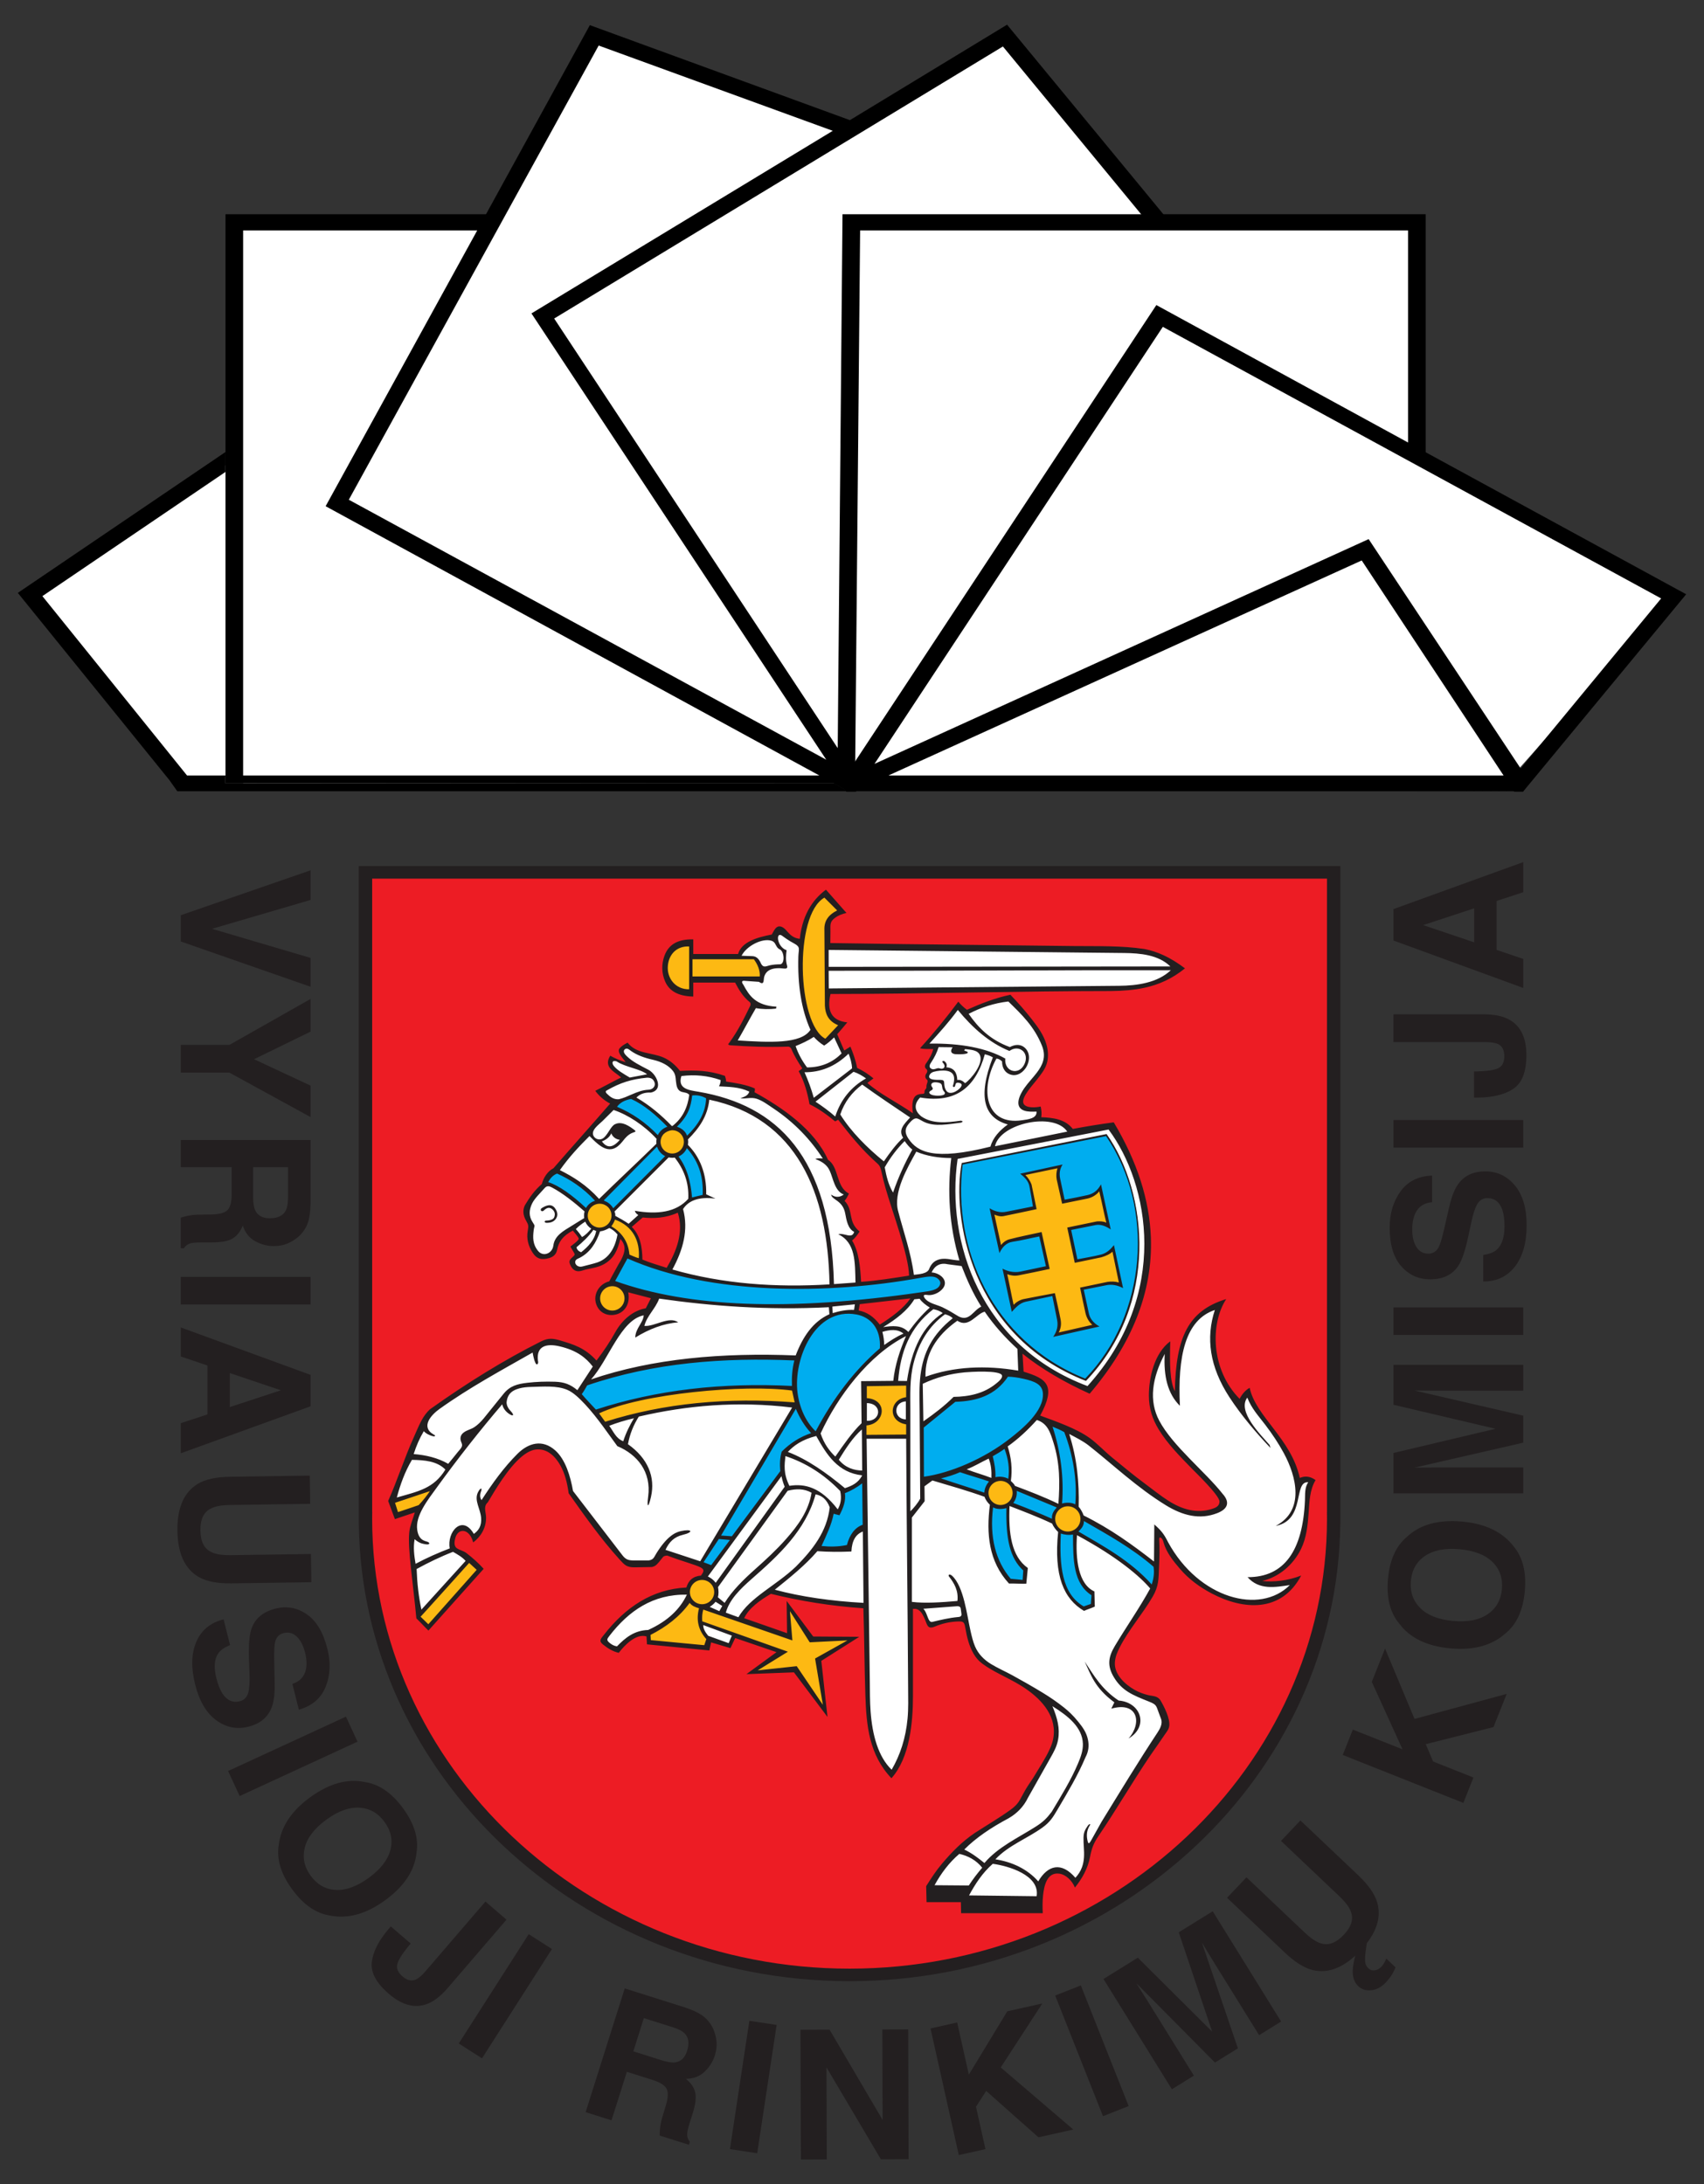
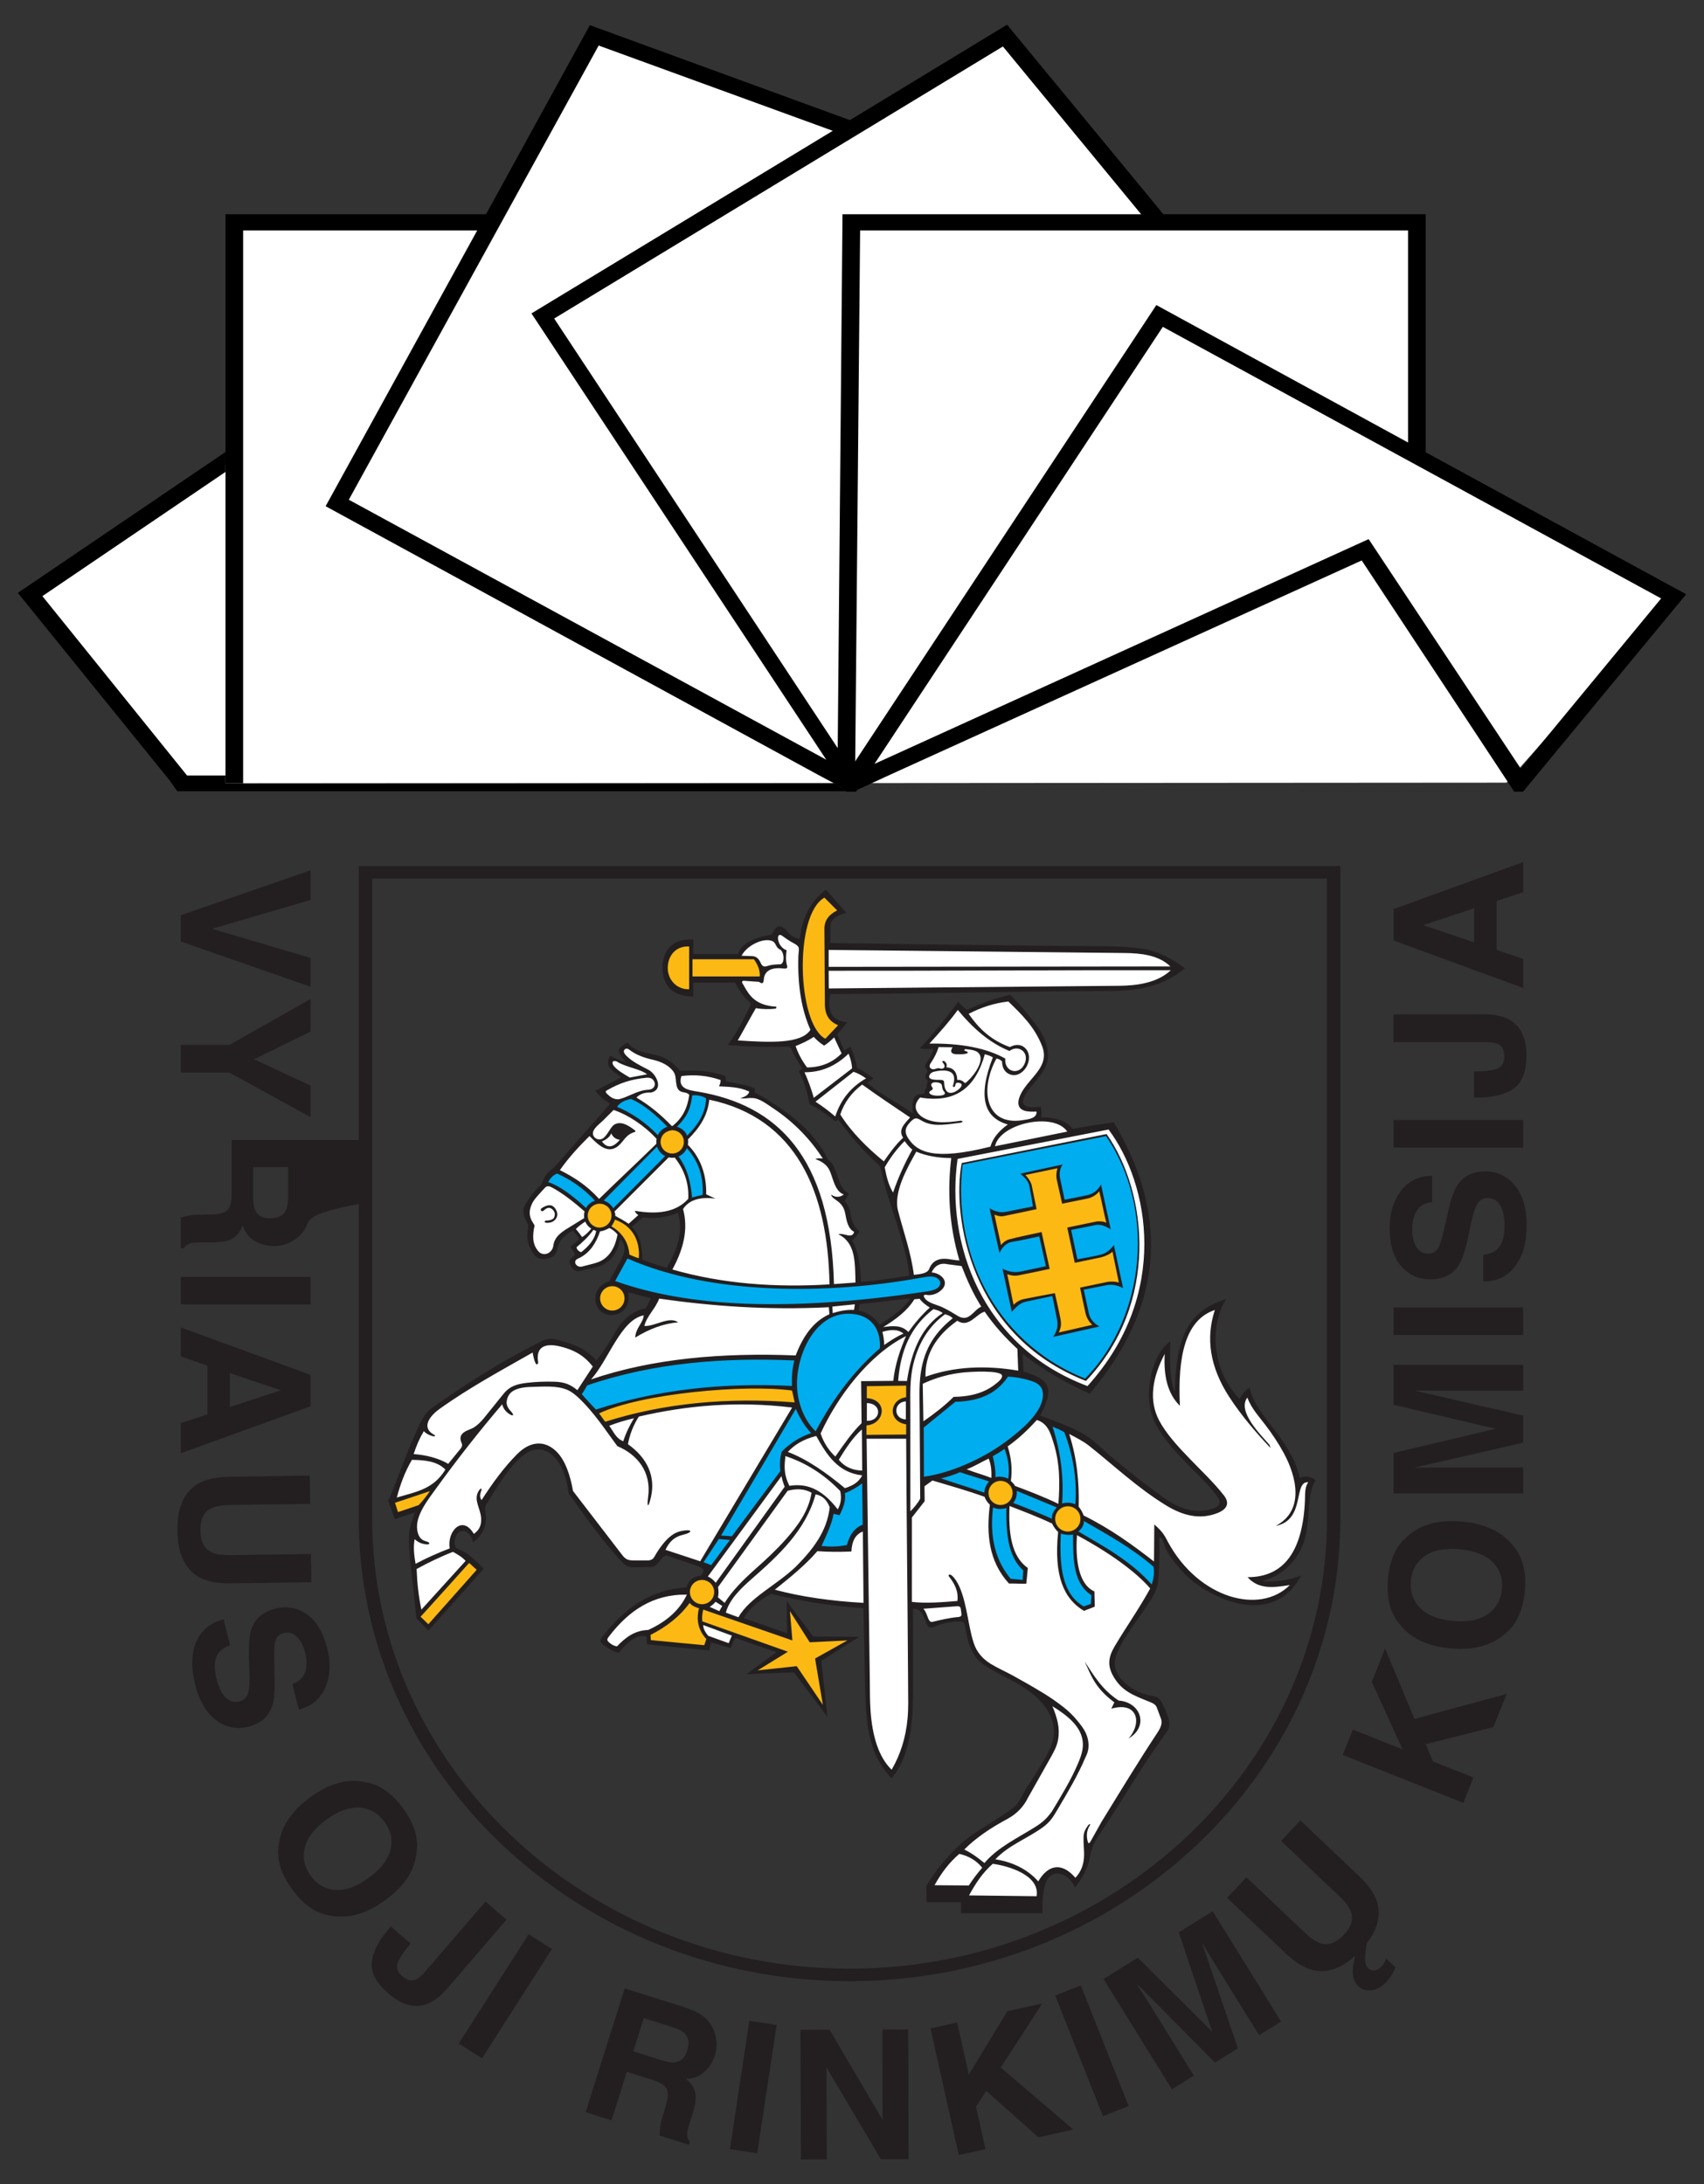
<svg xmlns="http://www.w3.org/2000/svg" version="1.1" id="Layer_1" x="0px" y="0px" viewBox="0 0 916.55 1175.12" style="enable-background:new 0 0 916.55 1175.12;" xml:space="preserve">
  <rect x="0" y="0" width="916.55" height="1175.12" fill="#333333" stroke="none" />
  <style type="text/css">
	.st0{display:none;}
	.st1{fill:#FFFFFF;}
	.st2{fill:#ED1C24;}
	.st3{fill-rule:evenodd;clip-rule:evenodd;fill:#FFFFFF;}
	.st4{fill:#00ADEF;}
	.st5{fill:#FDB913;}
	.st6{fill-rule:evenodd;clip-rule:evenodd;fill:#231F20;}
	.st7{fill:#231F20;}
</style>
  <g id="Layer_2_00000044168377402774203130000003465738080470487977_" class="st0">
</g>
  <g>
    <g>
      <polygon class="st1" points="760.48,244.55 761.23,119.88 621.6,119.88 539.31,17.65 457.03,70.01 319.89,17.65 262.79,120.38     127.9,117.38 127.9,247.04 112.94,254.52 18.19,319.35 97.98,421.58 810.35,421.08 898.37,321.85   " />
      <g>
        <polyline points="819.45,421.46 811.72,421.46 468.38,421.46 459.9,421.46 456.66,421.46 448.68,421.46    " />
-         <polygon points="819.45,417.22 819.45,425.7 455.16,425.7 454.41,424.7 448.68,421.46 121.29,421.46 121.29,417.22    " />
        <polygon points="459.9,421.46 450.42,421.46 453.17,115.27 766.84,115.27 766.84,245.42 757.36,245.42 757.36,123.99      462.64,123.99    " />
        <path d="M99.35,421.96l719.85,3.99c8.98-10.97,76.3-92.26,86.52-104.72c0.75-1,1.25-1.5,1.25-1.5l-140.38-76.55l-9.47-5.24     l-135.14-73.81L459.9,409.74l-2.24,3.49l-7.23-10.97L298.08,171.37L539.44,25l74.55,90.51l5.73,6.98l7.73-5.24l-1.5-1.75     L541.68,13.28l-84.53,51.36L317.27,13.53l-55.85,101.73l-4.74,8.73l-81.53,148.36L440.7,417.22l7.98,4.24l5.73,3.24l0.75,1.25     h5.24l0.75-1l16.71-7.73l254.58-115.69l76.3,115.69l5.73,8.73l0,0 M187.62,268.86L322.01,24.5l125.92,45.88l-162.07,98.24     l158.58,240.12L187.62,268.86z M736.17,290.05l-265.8,120.93l155.09-235.13L893.5,321.97l-75.55,91.51L736.17,290.05z" />
        <polygon points="264.16,115.27 264.16,123.99 130.77,123.99 130.77,421.46 121.29,421.46 121.29,115.27    " />
        <polygon points="95.36,425.7 91.12,419.71 9.59,318.98 121.29,243.18 121.29,253.9 22.8,320.72 100.6,417.22 121.29,417.22      121.29,421.46 448.68,421.46 454.41,424.7 455.16,425.7    " />
        <polygon points="128.77,248.91 121.29,253.9 121.29,243.18 123.04,241.93    " />
      </g>
    </g>
    <g>
      <g>
        <g>
-           <path class="st2" d="M196.92,468.41H717v347h0c0,0.04,0,0.08,0,0.12c0,135.09-116.82,245.26-260.04,245.26      c-143.23,0-260.04-110.17-260.04-245.26v-0.12L196.92,468.41z" />
          <path class="st3" d="M461.19,700.59c-0.23,1.69-0.47,3.39-0.71,5.09c5.29,1.81,9.98,4.2,12.5,8.65      c7.69-4.51,14.21-9.97,18.84-16.96C481.61,698.43,471.4,699.51,461.19,700.59 M338.48,660.12c2.1-2.2,4.2-4.4,6.29-6.6      c7.34,0.21,14.39-0.71,21.33-2.15c2.12,12.18-0.18,22.74-5.83,32.07c-5.37-1.64-10.74-3.27-16.11-4.91      C345.31,671.31,344.28,664.87,338.48,660.12 M330.53,593.37c-4.78,5.43-9.56,10.86-14.34,16.29      c-5.59,6.48-11.18,12.96-16.77,19.44c-2.19,2.43-4.37,4.86-6.56,7.29c-2.76,3.48-5.51,6.97-8.26,10.45      c-2.68,3.89-1.69,7.78,0.97,11.67c-0.51,5.19-1.88,10.24,3.16,16.28c2.82,1.74,5.77,2.06,8.99-0.73      c0.65-2.35,1.29-4.7,1.94-7.05c2.76-2.27,5.51-4.53,8.27-6.8c1.54,2.11,3.08,4.22,4.62,6.32c-1.38,1.46-2.76,2.92-4.13,4.37      l2.19,4.37c-0.89,0.73-1.78,1.46-2.67,2.19c-1.26,6.28,3.12,5.64,6.56,4.13c9.76-0.82,16.94-5.1,18.47-17.01      c3.08,2.43,4.89,5.49,3.89,9.97l-7.78,15.55c-4.53,0.34-7.19,3.94-7.58,7.65c-0.39,3.71,1.49,7.55,6.04,8.36      c2.97,0.53,6.34-0.8,8.59-4.35c1.52-2.71,1.6-5.63,0.24-8.75c5.42,1.54,10.85,3.08,16.28,4.62c-1.54,2.84-3.08,5.67-4.62,8.51      c-6.63,0.44-12.43,4.22-17.01,12.88c-3.24,4.94-6.48,9.88-9.72,14.83c-4.49-4.43-10.01-7.53-16.39-9.78      c-3.81-1.34-6.42-1.96-8.59-1.99c-3.18-0.03-5.47,1.19-9.29,3.26c-17.74,10.77-35.48,21.55-53.23,32.32      c-2.85,2.58-5.35,5.34-6.56,8.75c-5.42,13.53-10.85,27.06-16.28,40.59c0.73,2.67,1.46,5.34,2.19,8.02      c4.13-1.14,8.27-2.27,12.4-3.4c-1.97,5.08-3.13,9.38-3.69,13.73c-0.69,5.38-0.45,10.84,0.35,17.96      c0.97,8.66,1.55,17.32,2.61,25.91c1.78,2.02,3.56,4.05,5.35,6.08c9.23-10.45,18.47-20.9,27.71-31.36      c-1.81-2.23-3.7-4.02-5.72-5.54c-2.6-1.95-5.44-3.46-8.62-4.91c-1.44-6.21,0.84-10.66,4.4-10.91c2.13-0.16,4.73,1.2,7.27,4.6      c5.01-4.47,5.87-10.64,3.89-17.98c5.27-7.84,10.98-15.47,17.23-22.81c3.89-4.58,6.01-7.52,12.4-8.02      c7.06-0.55,10.48,3.68,13.56,9.25c2.47,4.46,4.11,9.42,4.7,15.01c8.91,11.51,17.82,23.01,26.74,34.51      c1.55,2.1,3.61,3.68,6.8,4.13c3,0.28,5.99,0.3,8.99-0.24c3.43-1.42,5.85-3.5,6.81-6.56c7.13,2.51,14.26,5.02,21.39,7.53l3.4,1.7      c-0.65,1.62-1.29,3.24-1.94,4.86c-4.24,0.01-7.71,1.69-9.48,7.05c-17.65,1.21-33.13,9.09-45.45,26.74l7.53,5.59      c4.74-7.02,10.62-9.22,17.01-9.24c0.08,1.54,0.16,3.08,0.24,4.62c10.37,0.97,20.73,1.94,31.11,2.92      c0.48-1.38,0.97-2.76,1.46-4.14c3.48,0.98,7.12,2.26,10.61,3.23c0.97-1.78,1.79-3.87,2.76-5.65c8.34,2.91,16.69,5.83,25.03,8.75      c-4.78,3.56-10.64,7.6-15.42,11.16c7.37-0.32,15.82-1.11,23.19-1.43c5.1,6.89,10.21,13.78,15.31,20.66l-3.16-25.76      c5.91-3.65,11.83-7.29,17.74-10.94c-7.05-0.24-14.1-0.17-21.15-0.42c-4.05-5.67-8.1-11.65-12.15-17.32      c0.16,5.34,0.32,10.69,0.48,16.03c-8.83-3-17.66-5.99-26.49-8.99c3.18-6.84,8.99-11.83,16.28-15.8      c16.35,4.75,33.46,7.21,51.04,8.27c0.33,16.61,0.65,33.22,0.98,49.82c-0.19,14.63,2.71,28.36,12.39,40.11      c7.92-10.06,10.83-23.8,10.94-39.62c-0.24-16.85-0.48-33.7-0.73-50.55c2.64,0.07,5.34,0.44,6.33,2.4      c0.51,1.02,1.12,2.13,1.78,3.28c2.74,4.81,2.04,4.79,7.22,3.58c4.91-1.14,10.1-1.8,14.76-1.97c0.3,7.57,2.14,13.76,5.66,18.69      c3.52,4.93,8.72,8.59,15.71,11.12c9.49,4.97,17.19,10.33,23.4,16.13c3.31,7.2,5.36,14.5,2.91,22.12      c-5.2,9.28-10.25,18.52-16.07,27.63c-2.88,4.52-4.51,7.27-9.04,10.01c-15.9,9.61-33.52,20.76-41.49,37.95      c-0.33,2.67-0.64,5.35-0.97,8.02l18.47-0.49v5.59c13.85,0.08,27.71,0.16,41.56,0.24c0.08-4.37,0.16-8.75,0.24-13.12      c4.1-10.34,10.26-11.23,18.48-2.67c4.44-4.93,7.2-10.84,7.53-18.23c12.23-19.36,24.47-38.73,36.7-58.08      c2.16-2.85,3.49-5.72,3.85-8.62c0.61-4.89-0.9-8.11-3.48-10.45c-3.77-3.43-9.83-5-14.95-7.18c-5.3-3.16-9.19-7.48-9.97-14.34      c1.72-13.8,15.5-25.6,22.36-39.86c2.06-10.86,2.49-20.32,1.88-30.98c1.34,0.58,3.13,1.37,3.74,2.87      c10.2,24.74,48.54,50.21,70.76,23.1c-7.71,2.43-14.9,2.34-20.97-0.57c34.94-6.09,23.32-45.12,30.36-52.96      c-2.84-1.73-5.74-0.95-7.75,1.43c-1.75-18.91-20.45-32.57-26.98-48.85c-1.8,1.24-3.24,3.92-4.62,6.8      c-14.67-18.06-16.24-36.13-11.18-54.19c-15.17,3.04-22.24,20.47-22.6,49.82c-5.13-7.16-5.67-16.61-5.84-26.24      c-6.91,12.41-12.56,24.9-2.92,42.29c6.96,9.94,15.15,18.65,26.01,29.41c3.59,3.95,12.41,10.44,4.86,15.25      c-9.71,3.11-17.4,1.27-25.03-2.61c-15.5-9.37-28.95-20.49-41.56-32.32c-9.67-7.14-20.21-11.64-31.11-15.07      c4.28-7.17,9.39-14.44,0.25-19.93c-3-0.97-6-1.95-8.99-2.92v-13.37c11.22,8.27,23.18,15.51,36.46,20.9      c37.12-39.38,43.26-89.63,13.12-141.7c-7.21,1.22-14.42,2.43-21.63,3.65c-3.32-5.61-10.61-6.88-18.47-7.53      c0.96-1.36,1.41-3.47,0.73-5.23c-20.37,2.82-3.47-14.39-0.42-18.53c5.59-7.57,5.11-13.45,1.32-20.1      c-4.53-7.54-10.04-14.41-16.22-20.31c-8.25,0.35-16.22,3.24-24.06,7.29l-4.62-3.16c-5.59,6.72-11.8,14.53-17.39,21.25      c1.7,0.49,4.02-0.1,6.49-0.08c-0.68,3.46-2.99,6.82-4.9,9.46c-0.62,1.42-0.22,2.63,1.22,3.64c-1.52,1.58-1.6,3.36-0.24,5.35      c0.26,2.14-0.62,5.73-2.01,8.28c-1.41-0.34-3.22-0.14-4.58,0.94c-1.74,1.39-2.75,4.24-1.19,9.25l-1.46,0.73      c-9.28-6.08-18.26-11.84-26.31-17.92c1.14-0.65,2.58-1.6,3.71-2.26c-2.83-1.62-5.51-3.85-8.35-5.48      c-0.81-3.4-1.93-6.8-2.74-10.21c-1.05,0.57-1.95,1.75-3,2.32l-5.37-10.69l4.16-4.62c-7.16-2.49-8.2-9.49-7.54-17.74l155.55-2.19      c13.15-0.78,25.28-2.8,32.57-10.69c-7.53-7.39-19.42-10.4-34.03-10.69c-51.44-0.33-102.89-0.65-154.33-0.97      c-0.36-7.87-0.45-16.51,7.91-18.96l-9.12-8.75c-7.73,3.45-11.07,14.67-13.43,25.96c-3.81-1.94-7.31-4.81-11.12-6.76      c-2.12-0.34-2.6,2.04-3.4,3.89c-10.31-0.51-15.15,4.27-18.47,9.94l-25.28,0.02l-0.36-8.11c-18.62,1.4-17.82,27.36-0.13,28.04      l0.42-7.47l25.1-0.07c1.23,4.46,4.16,8.92,8.27,13.37c-3.12,6.9-6.5,13.68-10.45,20.17c9.71,1.22,20.4,1.48,31.35,1.46      c1.76,4.21,3.73,8.51,7.14,13.12c-0.89,0.33-1.63,0.65-2.52,0.97c2.62,5.09,4.79,10.37,5.34,16.29l12.82,9.23l2.1-0.95      c6.31,8.96,13.65,17.94,23.25,25.25c4.04,20.48,13.32,42.18,16.28,60.8c-9.56,2.27-19.12,2.81-28.67,3.85      c0.24-8.92-1.96-17.1-5.84-24.79c2.32-0.12,3.86-0.86,5.1-2.67c-7.02-5.84-4.47-13.22-9.48-17.99c0.89-0.97,1.78-1.95,2.67-2.91      c-5.48-3.84-4.5-12.92-10.45-17.99c-13.74-23.14-26.71-29.89-39.62-35.24c-0.08-0.97-0.16-1.94-0.24-2.91      c-5.1-1.75-10.21-2.65-15.31-3.16l-0.24-3.16c-7.94-2.91-15.88-3.38-23.82-2.19c-5.6-10.18-19.68-8.19-26.98-14.82      c-7.5,1.68-2.17,6.69,1.24,10.04c-2.92-0.57-7.53-2.52-9.98-3.24c-1.89,3.11,0.54,6.44,7.29,9.96l-12.88,7.29      C323.76,589.47,326.57,591.55,330.53,593.37" />
          <path class="st4" d="M299.36,629.7c-1.98,2.15-3.96,4.3-5.94,6.45c8.62,3.59,15.81,8.89,22.03,15.37      c4.42-5.57,9.39-6.19,14.06-0.23c10.15-9.84,19.84-19.94,29.99-29.78c1.49,0,2.61,0.36,4.1,0.36      c4.09,6.33,7.53,13.53,7.78,23.47c2.52-0.94,5.16-1.79,7.92-2.01c-0.11-12.84-4.06-21.4-10.64-27.03      c0.17-1.49,0.33-2.97,0.5-4.46c7.36-5.02,10.74-12.46,11.38-21.57c-2.61-1.74-5.58-2.4-8.9-1.98      c-0.47,7.06-3.59,13.72-10.53,18.62c-6.31-6.58-13.32-12.33-21.55-16.75c-5.49,1.48-7.61,2.87-9.74,5.07      c8.27,3.83,16.47,8.94,24.5,16.86c-0.16,1.32-0.42,2.1-0.58,3.43c-10.31,9.84-21.25,20.84-31.56,30.68      C314.2,639.19,307.07,633.1,299.36,629.7 M336.53,675.54c-2.63,4.85-5.25,9.71-7.88,14.56c48.09,15.01,105.5,16.35,171.41,5.25      c12.09-2.82,5.65-10.98-0.95-9.79C436.19,697.41,382.27,693.6,336.53,675.54 M315.17,743.27c-1.31,2.39-2.61,4.78-3.92,7.17      c2.97,3.25,5.95,6.5,8.92,9.75c31.15-12.76,67.12-16.29,106.72-12.86l1.76,8.39l-51.89,85.55c1.85,0.95,3.17,1.89,5.01,2.84      c12.97-17.24,25.94-34.47,38.91-51.71c0.18-3.34,0.36-6.68,0.54-10.01c3.56-5.02,9.23-8.63,17.02-10.83      c9.85-16.83,21.02-32.72,35.8-46.03c-0.18-17.84-9.72-20.81-21.88-19.63c-12.92,3.63-19.56,13.07-23.34,25.14      C389.54,728.2,351.61,732.05,315.17,743.27 M453.37,802.26c0.35,3.81-0.29,7.62-2.39,11.43c-1.14-0.46-2.27-0.92-3.41-1.38      c-1.47,7.28-4.57,13.94-8.01,20.47c5.68,0.06,11.35,0.13,17.03,0.18c1.04-6.15,3.93-9.84,8.65-11.06l-0.18-27.76      C462.33,798.16,458.3,800.71,453.37,802.26 M516.22,790.54c5.92,1.71,13.15,4.1,18.02,5.69c0.02-3.63-0.87-8.91-2.04-13.06      C526.8,786.22,521.36,788.62,516.22,790.54 M517.48,626.08l77.87-15.53c23.09,33.96,26.59,91.11-11.34,131.55      C538.4,723.63,512.06,680.82,517.48,626.08 M541.14,777.4c2.35,5.76,2.83,14.64,1.9,21.83c9.66,3.47,18.79,7.29,27.39,11.38      c0.61-15.94,0.53-32.29-6.58-45.2c3.33,1.25,5.57,2.81,8.91,4.06c6.89,11.15,6.4,28.8,6.09,45.32      c16.47,8.5,30.83,17.93,43.13,27.52c-0.78,4.11-1.56,8.23-2.34,12.35c-9.33-10.84-23.1-20.96-41.16-30.39      c-0.5,15.68,0.23,29.04,9.28,32.89l0.16,6.57c-1.67,0.63-3.33,1.25-5,1.87c-13.56-8.21-13.68-25.93-12.89-45.54      c-8.38-3.99-17.57-7.85-27.55-11.59c-0.65,13.02-0.16,26.74,9.02,35.87c-0.16,2.24-0.31,4.48-0.47,6.72      c-2.66,0.06-5.31,0.1-7.97,0.16c-12.28-16.76-10.45-32.14-9.32-45.91c-9.44-3.32-21.5-6.96-32.45-10.12      c-1.82,0.48-3.53,0.9-5.08,1.27c-0.16-9.81-0.33-19.61-0.49-29.42c5.76-4.78,11.52-9.57,17.29-14.35      c14.33-0.56,24.28-4.71,27.83-14.1c5.07,0.33,10.13,0.52,15.2,3.19c7.97,3.9,7.49,9.34,4.66,15.2      C555.1,765.5,548.32,772.16,541.14,777.4" />
          <path class="st5" d="M320.36,759.52c1.74,2.26,3.48,4.52,5.21,6.77c26.17-7.65,51.95-15.5,103.71-10.07      c-0.71-2.9-1.42-5.8-2.13-8.71C395.03,743.83,354.1,747.54,320.36,759.52 M465.07,744.41h23.3c0.07,2.79,0.15,5.58,0.22,8.37      c-9.81,0.05-10.23,11.53-0.11,12.44c-0.07,2.5-0.14,5-0.21,7.49c-7.81,0.15-15.61,0.29-23.41,0.44      c-0.07-2.39-0.15-4.77-0.22-7.16c11.53-1.22,11.92-12.73,0.33-12.89C465,750.21,465.04,747.31,465.07,744.41 M574.32,809.79      c4.14,0,7.5,3.36,7.5,7.5c0,4.14-3.36,7.5-7.5,7.5s-7.5-3.36-7.5-7.5C566.81,813.15,570.18,809.79,574.32,809.79 M538.06,795.73      c4.14,0,7.5,3.36,7.5,7.5s-3.36,7.5-7.5,7.5s-7.5-3.36-7.5-7.5S533.92,795.73,538.06,795.73 M371.74,534.11      c-19.94-1.78-17.8-26.06-0.38-26.24l0.1,7.08l34.3,0.24c2.47,2.57,4.17,8.6,4.13,11.65l-38.26-0.2L371.74,534.11z       M443.53,560.72c-16.47-8.01-17.81-69.74,0.19-79.86l8.58,9.19c-1.98,1.31-6.8,2.6-7.04,8.27l-0.74,43.71      c0.18,4.93,6.26,8.16,8.63,9.22L443.53,560.72z M361.55,606.94c4.03,0,7.29,3.27,7.29,7.3s-3.27,7.3-7.29,7.3      c-4.03,0-7.3-3.27-7.3-7.3S357.52,606.94,361.55,606.94 M327.11,659.73c5.64,3.05,10.38,7,10.14,15.95l7.36,3.06      c0.41-12.56-4.53-20.57-14.84-24.04c0.02-0.21,0.03-0.42,0.03-0.64c0-4.03-3.27-7.29-7.29-7.29c-4.03,0-7.3,3.27-7.3,7.29      c0,4.03,3.27,7.3,7.3,7.3C324.25,661.36,325.86,660.75,327.11,659.73 M329.31,690.93c4.19,0,7.59,3.4,7.59,7.59      s-3.4,7.59-7.59,7.59c-4.19,0-7.59-3.4-7.59-7.59S325.12,690.93,329.31,690.93 M594.52,690.68l-12.51,2.69l3.1,13.82      c0.86,3.45,1.91,4.52,4.51,6.03L568.05,718c1.91-2.93,2.21-4.94,1.62-7.21l-3.04-14.33l-16.21,3.38      c-2.99,1.09-3.7,1.41-5.62,4.09l-4.07-19.74c1.65,1.18,2.92,1.38,6.08,1.11l16.74-3.33l-3.95-17.85l-15.72,3.19      c-2.33,0.57-4.25,1.59-5.89,4.35l-4.32-19.67c2.33,1.32,4.53,1.66,7.05,1.17l16.07-3.25l-2.52-12.75      c-0.87-2.33-1.82-3.57-4.32-5.37l20.28-4.2c-1.81,2.21-1.22,4.88-0.82,6.88l2.53,12.11l12.58-2.82      c3.67-0.75,5.27-1.83,7.27-4.67l4.44,20.48c-2.52-2.05-4.51-1.63-7.29-1.39l-13.76,2.83l3.52,17.28l14.14-2.85      c2.42-0.51,4.28-1.04,5.76-3.92l4.38,19.89C600,689.27,596.77,690.26,594.52,690.68 M370.94,860      c-5.82,8.35-13.88,13.96-22.67,18.68c0.27,1.39,0.53,2.78,0.8,4.17l30.71,3.21c0.43-1.23,0.85-2.46,1.28-3.69      c-2.46-2.96-4.11-6.06-4-9.46l43.03,15.87l-14.88,10.58l22.55-1.12l15.52,21.16l-3.2-25.81l17.76-11.7l-21.6,0.32l-11.83-17.47      l0.32,15.07c-16-5.18-31.99-10.37-47.99-15.55c0.14-0.65,0.33-0.39,0.96-0.39c4.24,0,7.68-3.28,7.68-7.34s-3.44-7.34-7.68-7.34      c-4.24,0-7.68,3.29-7.68,7.34C370.03,857.78,370.36,858.96,370.94,860" />
          <path class="st6" d="M713.75,472.73H200.18v340.7h0.03l-0.03,2.46v0.93h-0.01v0.12h0.01v0.01h-0.01v0.02      c0.01,66.69,28.85,127.23,75.37,171.11c46.52,43.87,110.72,71.08,181.43,71.08v-0.01h0.01v0.01c70.71,0,134.9-27.2,181.42-71.08      c46.52-43.87,75.37-104.42,75.37-171.11v-0.02h-0.01v0h0.01v-0.12h-0.01v-0.93l-0.03-2.46h0.03V472.73z M463.76,583.51      c-5.49,4.12-9.57,9.37-11.79,16.09c5.82,9.32,14.52,17.99,23.44,25.24c3.13-4.54,6.58-9.28,10.36-12.72      c-2.68-4.19,0.34-7.14,3.76-10.9C480.85,595.36,472.09,589.54,463.76,583.51 M445.72,522.28l0.07,9.52      c52.18-0.48,104.08-0.96,156.26-1.43c9.25-0.08,20.53-1.51,27.7-8.39C568.55,521.9,506.91,522.35,445.72,522.28 M445.72,511.07      v9.1c61.27-0.07,122.53-0.14,183.79-0.21c-6.39-6.27-16.28-7.14-24.76-7.23L445.72,511.07 M396.81,559.76      c16.67,1.05,34.1,2.1,39.11-5.71c-5.01-11.21-6.93-24.54-6.5-39.39c0.12-4.16,1.34-5.11-2.31-7.08      c-0.68-0.36-1.34-0.74-1.95-1.1c-1.42-0.86-2.8-1.79-4.13-2.78c-2.52-2.02-3.19,0.73-2.02,3.51c0.7,1.67,2.07,3.35,4.09,4.02      c-0.34,2.71-0.59,5.42,0.26,8.31c0.26,0.98,0.04,1.67-1.43,1.56c-6.59-0.83-9.8,0.88-10.86,4.36c-0.28,0.93-0.18,2.37-0.58,3.08      c-0.31,0.55-0.94,0.65-2.29-0.3l-2.04-0.14l-5.21-0.37c-1.99-0.3-2.33,0.43-1.04,2.2c3.04,5.67,6.52,11.07,17.74,11.68      c-0.09,0.34-0.17,0.69-0.26,1.04c-3.49,0.4-7.32,0.38-10.81-0.26C403.26,548.04,400.13,554.09,396.81,559.76 M398.88,514.21      c1.96,0.07,3.92,0.14,5.88,0.21c2.37,0.08,3.69,1.91,4.61,4.08c1.28,2.37,2.72,1.31,4.67,0.86c1.82-0.42,3.72-0.53,5.61-0.56      c2.63-0.27,2.23-6.86-0.16-7.98c-1.6-0.75-1.93-2.09-2.62-3.18c-0.41-0.66-0.96-1.23-1.98-1.53      C409.86,504.61,401.46,509,398.88,514.21 M443.43,482.94c2.29,2.29,4.58,4.58,6.86,6.88c-4.25,2.14-7.1,5.25-6.86,10.51      c0.09,13.58,0.17,27.16,0.26,40.74c0.26,4.35,1.66,8.24,7.12,10.51c-2.29,2.42-4.57,4.84-6.86,7.27      C428.85,551.11,426.86,492.33,443.43,482.94 M448.67,558.13l4.01,8.63c-4.55,4.54-10.4,7.48-18.58,7.53      c-2.74-3.65-4.79-7.48-6.15-11.49c3.32-1.38,6.63-2.85,9.78-4.93c1.55,1.71,3.32,3.31,5.57,4.67      C445.29,561.27,447.03,559.75,448.67,558.13 M456.44,566.89c0.98,2.57,1.76,5.17,1.87,7.91c-6.86,5.28-13.72,10.55-20.59,15.83      c-1.31-4.67-2.99-9.25-4.99-13.75C441.23,576.95,449.17,573.92,456.44,566.89 M438.64,592.72c3.69,2.43,7.27,5.04,10.62,7.98      c2.98-9.21,8.58-15.96,16.57-20.5c-2.09-1.49-4.29-2.77-6.73-3.57C452.28,581.99,445.46,587.35,438.64,592.72 M486.59,613.92      c1.15,1.58,2.44,3.32,4.13,4.55c-3.86,6.97-7.4,14.54-10.37,23.15c-2.51-4.19-3.59-8.85-4.47-13.58      C478.93,622.67,482.64,617.83,486.59,613.92 M500.93,583.99c0.1,0.69,0.85,1.18,0.79,1.75c-0.03,0.31-0.28,0.6-0.75,0.88      c-0.96,0.48-1.32,0.96-1.08,1.44c0.64,1.28,3.43,1.45,4.61,1.44c1.01,0,4.43-0.1,3.63-1.82c-0.97-1.09-1.19-1.66-1.38-3.05      c-0.17-1.29-0.44-2.02-2.88-2.3C502.31,582.14,500.71,582.47,500.93,583.99 M505.46,580.97c2.8,0.05,2.22,0.71,2.51,3.03      c0.17,1.31,0.65,2.64,1.54,3.38c0.85,0.72,1.99,0.74,3.12,0.41c1.66-0.5,3.33-1.78,4.09-2.81c0.68-0.92,0.81-1.81-0.32-2.23      c-1.13-0.42-1.96-0.37-2.38,0.41c-0.13,0.25-0.3,1.85-1.01,1.69c-0.86-0.19-0.23-1.35-0.12-1.78c0.78-3.31,0.54-6.38-3.99-7.01      c-2.02-0.28-4.64,0.04-6.61,0.56c-0.99,0.27-1.8,0.85-2.19,1.54C498.33,581.28,504.04,580.95,505.46,580.97 M504.87,563.35      c-0.91,2.9-2.21,5.51-3.98,8.2c-0.74,1.01-1.31,2.26-0.4,3.15c0.77,0.55,1.26,0.71,2.32,0.46c0.42-0.1,0.95-0.32,1.47-0.43      c1.11-0.23,1.93,0.67,3.06,0.07c0.82-0.45,1.19-1.51-0.21-3.07c-0.57-0.52-0.21-1.28,0.93-0.75c0.85,0.77,1.53,1.63,0.97,3.24      c4.28,0.28,5.72,3,5.88,6.83c1.6-0.29,2.96,0.48,4.2,1.73c3.3-2.31,9.65-10.13,8.12-14.73c-1.09-3.31-5.34-3.27-8.17-3.62      l-0.44,0.8c0.52,0.17,1.85,0.43,1.93,0.99c0.07,0.54-1.11,0.81-2.52,0.92c-1.81,0.15-4,0.06-4.41-0.01      c-1.74-0.32-2.85-1.26-1.23-3.68C510.06,563.4,507.2,563.4,504.87,563.35 M515.19,543.36c-4.55,6.27-10.11,12.46-15.28,18.11      c16.94-0.25,30.72,2.39,40.82,8.06c-0.29,2.96,0.95,5.11,2.72,6.1c2.28,1.27,5.56,0.68,7.38-2.75c1.97-3.72,0.69-6.99-1.79-8.23      c-1.69-0.85-3.94-0.75-6.09,0.78C532.14,561.02,523.19,553.08,515.19,543.36 M521.02,545.46c5.11,7.36,11.44,13.96,22.16,17.88      c3.22-1.74,5.97-1.36,7.81,0.16c3.47,2.86,2.98,7.84,0.61,11.25c-2.09,3.01-5.65,4.81-9.24,2.88c-1.96-1.05-3.36-3.27-3.38-6.58      c-1.01-0.98-2.02-1.48-3.03-1.52c-9.05,16.46-6.03,36.16,13.88,33.17c3.08-0.46,8.03-0.94,7.69-4.66      c-2.22,0.1-4.55,0.13-6.39-0.44c-6.04-1.89-2.6-8.71-0.21-12.12c2.04-2.93,4.67-5.6,6.79-8.4c3.06-4.04,5.08-8.37,2.85-14.2      c-4.13-10.61-11.22-17.27-18.19-24.07C534.59,539.7,527.55,542.08,521.02,545.46 M571.3,647.61c-0.97-4.34-1.94-8.68-2.92-13.02      c-0.37-1.96-0.21-4.08,0.41-6.05c-5.52,1.17-11.74,2.45-17.27,3.62c1.53,1.52,2.63,3.28,3.32,5.08      c0.91,4.43,1.82,8.86,2.73,13.3c-5.92,1.25-11.82,2.56-17.74,3.74c-1.85,0.37-3.52-0.23-4.96-0.79      c1.19,5.2,2.38,11.21,3.58,16.4c0.96-1.38,2.69-2.67,4.45-3.13c5.74-1.5,11.57-2.6,17.35-3.9c1.45,6.61,2.9,13.23,4.36,19.84      c-5.6,1.16-11.19,2.4-16.81,3.47c-2.12,0.4-4.18,0.06-6.03-0.62c1.22,5.25,2.23,11.2,3.44,16.45c1.31-1.38,3.34-2.66,5.39-3.08      c5.59-1.16,11.21-2.13,16.81-3.2c1.02,4.73,2.16,9.44,3.07,14.19c0.44,2.31,0.23,4.65-1.01,6.98      c5.92-1.39,12.15-2.73,18.06-4.12c-2.06-1.81-3.14-4.07-3.67-6.33c-1.06-4.54-1.94-9.12-2.91-13.69      c4.91-1.02,9.83-2.05,14.74-3.08c2.06-0.33,4.2-0.22,6.11,0.31c-1.19-5.48-2.23-11.08-3.42-16.56c-1.41,1.38-3.74,2.37-6,3.03      l-14.28,2.97c-1.35-6.33-2.7-12.66-4.05-18.99c5.33-1.1,10.66-2.21,15.99-3.31c1.73-0.09,3.44-0.07,5.02,0.7      c-1.38-5.5-2.43-11.37-3.8-16.87c-1.56,2.03-4,3.42-6.48,3.92C580.29,645.79,575.8,646.7,571.3,647.61 M548.74,631.46      l22.81-4.95c-1.48,2.29-1.9,4.86-1.3,7.68c0.79,3.7,1.61,7.55,2.39,11.26c4.01-0.72,8.25-1.6,12.23-2.46      c3.6-0.78,5.78-2.88,7.33-5.81c1.71,8.02,3.53,16.26,5.24,24.28c-2.4-1.66-5.19-2.86-7.96-2.4l-13.32,2.67l3.35,15.79      c4.14-0.82,8.73-1.51,12.82-2.58c3.08-0.8,5.21-2.99,6.84-5.06c1.56,7.68,3.34,15.47,4.91,23.15c-2.97-1.61-6.25-2.24-9.4-1.49      l-11.76,2.33l2.67,12.32c0.51,2.9,2.22,5.45,5.79,7.49c-8.3,1.86-16.6,3.72-24.9,5.59c1.99-2.87,2.8-5.84,2.09-9.33l-2.54-12.65      l-14.25,3.04c-3.26,0.66-5.61,3.3-7.56,5.47c-1.52-7.24-3.48-16.01-5-23.24c2.28,1.15,5.74,2.4,9.7,1.56l13.66-2.89L559,665.22      c-4.65,0.89-9.66,2.19-14.34,2.87c-3.44,0.5-5.69,3.04-7.08,6.1c-1.62-7.79-3.69-16.34-5.31-24.13      c2.41,1.49,5.64,2.65,9.12,1.85l14.2-2.83c-0.53-3.62-1.23-7.26-1.89-10.86C553.19,635.42,551.07,633.32,548.74,631.46       M517.79,626.55c24.12-4.76,53.02-10.55,77.14-15.31c26.36,38.57,21.98,96.32-11.23,130.47      C533.04,721.31,512.36,671.02,517.79,626.55 M517.29,625.72c24.8-5,53.13-10.6,77.92-15.59      c22.17,31.43,28.47,91.43-11.09,132.83C521.53,718.62,511.88,653.73,517.29,625.72 M515.08,623.51      c27.07-5.27,54.14-10.54,81.2-15.81c21.81,29.13,33.27,88.73-11.33,138.02C527.58,724.2,508.62,668.21,515.08,623.51       M529.72,567.2c1.44,0.38,2.88,0.82,4.32,1.68c-8.45,21.68-4.46,32.57,8.04,36.09c-4.46,3.26-7.96,7.03-9.36,11.94      c-30.44,7.68-39.31,2.83-44.06-4.25c-2.85-4.25-1.27-6.65,1.26-9.28c3.02-3.14,3.98-1.19,7.42,0.36      c5.67,2.56,12.74,1.08,19.58,0.26c1.15-0.47,1.12-0.83-0.09-1.06c-7.6,1.07-15.34,1.84-21.27-2.3      c-4.03-3.24-3.85-6.93-0.62-10.17C514.5,593.79,524.94,584.54,529.72,567.2 M535.19,616.69c12.96-2.63,25.92-5.25,38.88-7.88      C566.82,598.07,537.8,604.35,535.19,616.69 M511.66,623.05c-2.15,17.54-1.17,36.4,4.4,55.08c-4.25-0.08-8.01-1.96-12.23-0.06      c-1.5,0.68-2.83,1.9-3.88,4.2c-0.82,3.23-6.02,3.24-8.39,3.61c-1.58-12.1-5.5-22.88-8.36-33.9c-3.04-10.23,4.9-23.76,9.65-32.37      C498.38,621.95,504.7,623.02,511.66,623.05 M501.1,684.57c1.65-3.64,4.64-5.31,8.57-4.4c2.46,0.33,5.12,0.66,7.57,0.99      c2.84,7.32,6.09,14.76,10.58,21.83c-4.21,1.8-6.32,8.27-12.22,5.25c-2.84-1.77-5.7-3.47-8.61-4.88      c-3.18-1.53-7.7-2.09-9.74-5.14c-0.54-0.98-0.76-1.81,1.32-1.54c2.18,0.44,5.11-0.45,7.14-2.06      C511.55,689.97,506.2,684.88,501.1,684.57 M514.94,710.56c-11.72,8.29-17.43,18.35-17.14,30.16c15.2-5.53,32.34-6.29,49.88-3.3      c-0.15-3.71-0.3-7.98-0.44-11.68c-6.78-6.29-12.54-12.67-17.58-20.03C525.15,706.73,521.07,714.76,514.94,710.56       M528.31,1004.86c-2.58,3-5.01,6.16-7.21,9.56c-6.02,0-12.4-0.15-18.42-0.15c3.48-6.32,7.72-12.09,13.32-16.86      C520.6,998.44,525.08,1000.73,528.31,1004.86 M533.99,1002.75c-5.57,4.87-9.5,10.96-12.75,17c12.11,0.14,24.23,0.29,36.34,0.44      C559.44,1008.82,542.29,1003.85,533.99,1002.75 M566.08,917.95c8.45,5.27,16.09,11.35,16.38,20.19      c0.12,3.72-1.16,7.14-2.57,10.51c-3.8,9.05-9.14,17.63-14.22,26.14c-2.7,3.58-4.69,5.49-8.52,7.93      c-9.57,6.1-20.26,10.91-27.65,19.61c-3.14-2.51-6.47-5.16-10.83-7.27c6.18-6.23,14.29-11.73,23.71-16.74      c4.73-2.7,8.25-6.4,10.55-11.13c4.03-7.16,8.07-14.32,12.1-21.48c1.82-3.24,3.41-6.02,4.09-9.75      C570.22,929.86,568.73,924.37,566.08,917.95 M575.11,771.5c4.18,13.09,5.44,26.07,5.08,39.16c1.21,1.28,2.24,3.41,2.69,4.69      c14.47,7.19,26.09,15.63,37.84,24.77c0.05-6.65,0.1-13.31,0.16-19.96c3.73,3.29,5.22,5.17,7.44,9.62      c16.54,30.3,49.38,39.13,65.45,23.01c-7.83,1.15-16.47,2.82-22.72-4.25c19.78,0.04,29.7-14.26,30.86-41.33      c0.14-3.27-0.23-6.95,1.79-9.74c-8.27-0.71-1.25,20.36-17.52,23.49c15.73-8.31,11.17-26.57,4.36-39.15      c-2.82-5.21-6.19-10.3-10-15.28c-3.77-4.93-7.34-8.72-9.64-14.6c-5.62,7.5,7.45,20.2,12,25.5c0.16,0.53,0.32,1.07,0.48,1.6      c-7.95-8.41-15.68-17.51-22.03-27.21c-10.79-16.5-12.8-32.11-7.9-47.03c-15.97,5.3-20.08,25.12-18.8,51.55      c-6.59-6.44-8.86-16.08-8.16-27.9c-6.85,12.92-8.64,25.22-2.94,35.93c7.21,13.56,24.66,27.38,34.07,39.33      c4.33,4.81,2.46,8.29-2.81,10.36c-9.52,3.74-18.62,1.31-27.52-4.09c-15.67-9.59-28.71-22.04-41.69-32.27      C582.34,775.16,578.64,773.37,575.11,771.5 M571.26,808.89c2.39-0.64,5.28-0.57,7.11,0.49c1.08-13.12-1.18-26.49-5.91-38.86      c-1.96-1.18-4.36-2.14-6.32-2.95C570.6,781.16,572.32,795.38,571.26,808.89 M580.08,823.98c13.56,7.98,27.57,15.39,39.43,28.49      c0.97-3.09,1.48-6.25,0.96-9.54c-11.53-9.98-24.21-16.97-37.45-24.6C583.04,820.87,581.77,822.3,580.08,823.98 M533.98,783.48      c0.94,3.78,1.58,7.47,1.44,11.26c2.39-0.51,4.91-0.23,6.91,0.86c0.77-5.46,0.01-10.81-2.02-16.07      C538.43,780.89,536.05,782.32,533.98,783.48 M519.95,790.52c4.3-1.65,7.85-3.92,11.85-5.79c1.35,3.42,1.57,6.6,1.46,10.42      C528.71,793.38,524.49,792.29,519.95,790.52 M534.15,810.98c-1.99,16.29,1.48,28.89,9.49,38.42c2.24,0.19,4.18,0.42,6.42,0.61      c0.11-1.7,0.22-3.4,0.33-5.1c-7.13-6.51-9.42-16.84-9.06-33.52C538.92,812.02,536.12,812.11,534.15,810.98 M570.61,825.04      c-0.8,16.84,0.39,32.36,12.3,39.24l3.86-1.35c0.02-1.73,0.28-2.97,0.3-4.69c-9.72-6.27-9.91-18.71-9.92-32.65      C575.06,826.01,572.55,825.75,570.61,825.04 M543.01,810.24c-0.65,14.6,1,27.17,9.84,33.36c-0.27,2.82-0.54,5.64-0.82,8.46      c-3.07,0.08-6.26-0.18-9.32-0.1c-10.95-11.96-12.24-26.75-10.27-42.38c-1.31-1.21-2.39-2.81-2.88-4.28      c-9.4-3.39-18.63-5.96-28.03-8.78c-1.42,1.04-2.84,2.08-4.26,3.12c0.03,2.68,0.06,5.37,0.08,8.05      c-2.29,2.93-4.59,5.86-6.88,8.79v45.35c6.98,0.86,15.63,0.28,24.51-0.49c0.65-5.54-1.76-9.57-4.36-12.94      c-0.82-0.72-0.3-2.12,1.49-0.62c6.34,5.85,7.95,21.13,9.95,29.84c0.61,2.66,1.31,5.65,2.38,8.15c1.78,4.13,4.77,7.15,8.54,9.46      c3.64,2.23,7.69,3.99,11.45,6.04c5.51,3.01,10.99,6.14,16.45,9.46c4.02,2.45,7.78,5.04,11.46,7.97      c2.31,1.84,4.76,4.08,7.67,7.67c2.43,3.01,4.36,5.69,5.17,9.55c0.68,3.22,0.37,6.4-1.33,9.54c-4,9.51-9.47,18.69-14.9,27.88      c-2.53,4.29-4.1,6.93-8.19,9.87c-8.38,6.05-18.27,9.56-25.36,17.12c9.06,1.4,17.23,5.27,23.05,11.87      c5.18-8.76,12.43-10.7,19.99-1.92c6.67-7.26,4.18-14.99,4.36-21.55c0.08-2.95,0.76-4.21,2.37-6.55c1-1.22,1.7-0.95,0.82,0.24      c-1.26,2.11-1.65,4.5-1.17,7.19c0.5,2.8,0.94,2.61,2.17,0.4c1.82-3.27,3.65-6.53,5.48-9.8c9.94-16.16,19.74-32.34,30.19-48.17      c1.37-2.07,2.76-4.75,1.86-7.22c-0.4-1.11-0.83-2.22-1.25-3.34c-1.45-3.91-1.16-4.38-5.37-6.05      c-8.83-3.51-14.38-5.77-18.76-13.05c-3.71-6.18-3.03-10.86,0.54-16.85c5.97-10.03,13.39-20.63,18.99-30.91      c-5.33-6.32-17.41-16.84-39.38-28.67c-0.91,13.2,0.82,26.46,9.37,30.26c0.03,2.82,0.18,5.33,0.21,8.16      c-2.05,0.93-3.74,1.38-5.79,2.31c-10.85-6.39-16.34-18.79-13.93-42.45c-1.19-1.08-2.71-3.14-3.24-4.53      C558.19,816.05,550.68,813.22,543.01,810.24 M574.36,810.4c3.75,0,6.79,3.04,6.79,6.79c0,3.75-3.05,6.79-6.79,6.79      s-6.79-3.04-6.79-6.79C567.57,813.44,570.61,810.4,574.36,810.4 M546.88,802.1c0.2,2.62-0.47,4.68-1.86,6.5      c7.1,2.68,13.9,5.43,20.81,8.52c-0.2-2.62,0.96-4.27,2.57-6.09C561.43,808.18,553.84,804.94,546.88,802.1 M542.02,778.19      c1.92,6,2.58,11.99,1.71,18.58c0.7,0.75,1.87,1.69,2.17,2.64c8.12,3.06,15.52,5.89,23.39,9.68c0.83-11.16,0.85-21.84-2.67-33      c-1.65-5.21-3.07-10.29-8.93-12.11C552.93,769.27,547.78,774.1,542.02,778.19 M496.65,865.53c0.91,0.87,1.47,2.24,1.97,3.54      c0.78,2.03,1.39,3.91,2.89,3.52c4.51-1.09,9.03-2.16,13.76-2.6c1.49-0.07,1.93-0.67,1.9-1.5l-0.37-2.8      c-0.12-1.37-0.98-1.48-1.86-1.54C508.84,864.6,502.75,865.06,496.65,865.53 M538.18,796.74c3.58,0,6.48,2.9,6.48,6.48      c0,3.58-2.9,6.48-6.48,6.48c-3.58,0-6.48-2.9-6.48-6.48C531.7,799.63,534.6,796.74,538.18,796.74 M506.16,795.39      c3.54-0.85,6.97-1.9,10.22-3.33c4.89,1.67,10.69,3.3,15.58,4.97c-1.44,1.78-2.38,3.68-2.51,6.03      C521.81,800.42,513.8,798.02,506.16,795.39 M496.86,768.03c0.03,8.82,0.07,17.64,0.11,26.46c13.9-1.89,32.2-9.51,46.35-20.62      c6.61-5.18,18.28-14.73,17.63-24.26c-0.34-4.84-4.46-6.45-10.41-7.8c-2.9-0.66-5.81-1.08-8.39-1.13      c-6.74,10.07-16.83,13.2-28.29,13.51C508.21,758.81,502.54,763.42,496.86,768.03 M496.33,744.5c0.11,6.73,0.23,13.46,0.34,20.19      c5.91-4.09,11.47-8.38,16.25-13.15c8.52-0.13,16.33-1.88,22.7-7.03c1.09-0.88,3.78-2.92,3.33-4.5      c-0.88-3.03-17.59-1.89-19.96-1.68C511.24,739.05,503.67,741.01,496.33,744.5 M502.01,704.37c1.72,0.34,3.52,0.87,5.07,2.09      c-10.55,6.8-16.72,19.14-19.24,36.54l-4.74-0.06C484.34,727.4,489.3,714.14,502.01,704.37 M508.32,707.08      c-8.41,6.14-14.06,14.94-16.94,26.39c-2.16,8.59-1.72,16.94-1.72,25.72v53.92c1.77-1.7,4.13-4.53,5.3-6.83      c-0.1-16.06-0.21-32.12-0.32-48.19c-0.04-6.12-0.29-12.24,0.48-18.33c1.51-12.01,6.29-21.79,17.33-30.53      C511.43,708.15,509.91,707.53,508.32,707.08 M466.13,774.06h21.28c0.22,44.55,0.8,89.48,1.05,134.07      c0.03,5.49,0.21,10.99-0.3,16.47c-0.99,10.63-4,19.68-8.56,27.53c-7.21-6.94-10.39-18.6-11.33-31.37      c-0.4-5.45-0.35-10.93-0.42-16.39L466.13,774.06z M487.25,753.95v9.71C480.32,763.45,480.49,754.32,487.25,753.95       M466.28,754.88v9.52C473.92,764.72,474.75,755.05,466.28,754.88 M466.25,745.79c7.05-0.1,14.1-0.21,21.15-0.31v6.23      c-8.97,1.17-10.24,12.91,0,14.61v5.48c-7.05,0.04-14.28,0.11-21.33,0.16v-5.06c9.98-0.82,11.77-13.82,0.18-14.7L466.25,745.79z       M384.89,861.78c-0.81,1.05-1.91,1.94-3.15,2.74c1.73,0.77,3.45,1.54,5.17,2.31c0.53-0.94,1.06-1.87,1.59-2.81      C387.29,863.27,386.09,862.52,384.89,861.78 M349.91,879.6c0.05,0.94,0.1,1.87,0.16,2.8c9.58,0.91,19.17,1.82,28.75,2.73      l1.09-3.27c-4.39-4.91-5.53-10.44-3.92-16.6c-1.99-0.56-3.87-1.29-5.03-2.9C365.55,869.81,358.41,875.28,349.91,879.6       M369.46,857.94c-3.62,7.64-10.11,14.15-20.82,19.01c-7.53,0.22-12.34,4.25-16.78,8.81c-1.66-0.24-2.88-0.98-3.97-1.88      c-1.83-1.52-1.39-2.07-0.05-3.82C338.24,866.64,351.18,857.62,369.46,857.94 M377.62,850.03c3.61,0,6.53,2.92,6.53,6.53      c0,3.61-2.93,6.53-6.53,6.53s-6.53-2.92-6.53-6.53C371.09,852.95,374.02,850.03,377.62,850.03 M378.27,865.98      c-0.6,2.15-0.7,4.08-0.54,6.31l46.07,16.35l-16.24,10.04l20.98-2.26l14.06,20.79l-4.19-24.91l17.4-9.73l-20.28,1.01      l-10.64-16.74l1.32,15.73L378.27,865.98 M419.7,791.49l-26.03,35.04l-5.83-0.39l40.23-68.17c1.93,4.64,4.64,9.27,8.23,13.08      c-5.96,1.97-11.21,5.31-15.83,9.93C419.51,784.22,419.34,787.75,419.7,791.49 M378.42,840.5l4.1,1.56l10.08-13.53l-5.95-0.53      L378.42,840.5z M222.51,782.31c6.48,0.51,12.88,1.98,18.58,5.24c1.82-2.15,3.52-4.33,5.28-6.5c0.47-0.58,1.28-1.39,1.79-2.26      c0.99-1.68-0.21-2.61-0.44-4.25c-0.2-1.47,0.3-2.76,1.66-3.81c1.76-1.37,4.03-1.72,5.9-3c1.66-1.14,3.29-2.69,4.9-4.62      c3.49-4.27,7.24-9.03,10.74-13.3c3.45-4.21,7.36-5.23,12.78-5.86c4.79-0.55,9.59-0.73,14.83-0.56c4.97,0.17,8.24,1.4,12.03,4.54      l8.29-12.71c-3.59-4.56-8.31-8.69-18.05-10.92c-6.28-1.44-12.41-0.57-11.47,7.67c0.23,0.81,0.15,1.39-0.06,1.72      c-0.93,1.43-1.8-1.75-1.95-2.25c-0.37-1.25-0.6-2.5-0.84-3.75c-16.86,9.61-33.85,18.74-50.14,30.39      c-4.28,3.06-10.34,9.53-3.08,13.73c1.15,0.42,1.01,1.16-0.38,0.91c-2-0.55-3.71-1.39-4.92-2.73      C225.67,773.82,223.88,777.95,222.51,782.31 M221.58,785.41c-3.89,6.56-6.29,13.36-8.14,20.27      c11.56-3.33,19.84-4.81,26.13-15.04C235,786.04,228.38,785.55,221.58,785.41 M224.09,844.14c6.39-3.48,12.89-6.65,19.58-9.23      c2.33,1.34,4.86,2.71,6.77,4.87c-7.81,8.63-15.97,17.57-23.77,26.2C225.2,859.17,224.37,851.86,224.09,844.14 M337.76,776.99      c1.06-5.57,2.93-10.21,5.84-14.85c25.58-5.95,52.89-8.49,82.47-4.87l-49.44,82.72c-6.13-1.99-12.55-4.18-18.68-6.16      c1.94-4.16,4.6-6.94,9.31-8.07c6.01-1.44,5.08-3.34-1.06-2c-3.49,0.76-7.81,3.36-13.21,12.07c-1.26,2.04-1.44,3.31-4.11,3.71      h-7.56c-3.05,0-4.61-0.28-6.52-2.77l-26.58-34.6c-1.38-7.91-4.07-16.92-9.53-21.81c-7-6.26-14.52-3.98-20.32,1.78      c-7.34,7.31-13.53,15.92-19.36,24.95c-1.08-1.62-0.83-3.19-0.23-4.87c0.21-0.59,0.37-1.16,0.1-1.29      c-0.62-0.33-1.69,1.69-1.94,2.27c-1.83,4.22,1.38,8.4,1.83,13.27c0.41,4.49-1.36,6.99-3.9,8.79      c-6.28-10.76-14.63-0.94-12.95,7.79c-6.13,2.35-12.26,5.03-18.39,8.3c-0.75-4.41-1.31-8.82-0.51-13.24      c1.42,1.25,2.91,2.14,4.5,2.46c1.01,0.2,1.76,0.37,2.3,0.35c1.23-0.04,1.33-0.63,0.72-1.11c-0.46-0.37-1.43-0.5-2.43-0.92      c-2.43-1-3.34-3.39-3.69-5.8c-1.11-7.57,5.59-15.99,10.72-23.06c11.29-15.56,23.06-30.53,34.99-44.49      c0.51,2.12,1.83,3.86,3.59,5.06c2.73,1.87,2.81,0.5,1.12-1.26c-1.29-1.35-2.36-2.94-2.35-4.91c0.17-1.82,0.71-3.21,1.52-4.3      c2.38-3.19,7.73-3.85,11.39-3.94c6.69-0.15,14.09-0.85,19.73,1.56c3.2,1.36,6.4,4.41,9.64,7.87      c6.62,7.09,13.03,16.68,17.29,22.42c10.65,4.46,18.39,13.77,16.58,27.16c-0.8,5.87,0.09,6.49,1.53,0.1      C352.55,794.77,348.62,784.68,337.76,776.99 M327.69,767.08c2.31,3.14,3.62,6.83,7.54,8.32c1.59-4.89,3.62-8.77,5.76-12.37      C336.38,764.11,331.94,765.45,327.69,767.08 M322.25,760.41c1.08,1.51,2.17,3.01,3.26,4.51      c31.64-10.04,65.72-13.22,101.92-10.42c-0.47-2.12-0.93-4.25-1.4-6.37C400.4,744.66,344.72,749.79,322.25,760.41 M315.81,745.36      c-0.82,1.49-1.79,3.22-2.89,4.71c2.77,3.27,4.99,5.41,7.6,8.3c32.82-10.71,68-14.61,105.45-12.71      c-0.17-4.56,0.13-9.17,1.29-13.73C389.16,730.31,351.93,733.05,315.81,745.36 M420.34,794.2c0.41,2.04,1.02,3.94,1.72,5.69      c-12.41,17.27-24.69,34.39-37.09,51.66c-1.11-1.51-2.57-2.62-4.22-3.39C393.97,830.1,407.11,812.26,420.34,794.2 M390.41,867.62      c2.25,0.82,4.51,1.65,6.76,2.47c6.15-10.72,20.13-16.91,31-27.3c8.95-9.04,16.63-18.76,18.13-31.82      c-1.63-4.31-4.27-6.4-7.61-6.99c-5.34,19.39-19.79,32.72-34.31,45.45C398.09,854.95,392.32,860.64,390.41,867.62 M422.47,783.39      c-0.49,4.66-1.22,9.19,2.13,16c8.28-1.29,16.82,0.68,26,12.67c1.5-2.63,2.24-5.73,1.33-9.87      C443.13,793.05,433.24,786.95,422.47,783.39 M464.11,823.99c0.12,12.79,0.24,25.58,0.36,38.37      c-17.27-0.96-33.54-3.26-47.72-7.08c8.07-6.5,16.27-13.04,22.9-20.73c5.98,0.44,12.09,0.45,18.3,0.18      C458.24,828.61,460.5,825.33,464.11,823.99 M463.75,798.06c0.09,7.43,0.18,14.85,0.27,22.27c-4.13,1.49-6.96,5.13-8.48,10.91      c-4.55,0.96-9.1,1-13.66,0.53c2.61-5.71,5.38-11.39,6.52-17.35c1.04,0.27,2.09,0.54,3.12,0.81c2.05-3.87,3.52-7.79,2.95-11.9      C457.82,802.08,460.88,800.26,463.75,798.06 M423.77,781.15c3.25-3.44,7.48-6.58,15.26-8.58c5.63,10.11,11.66,19.74,24.72,21.19      c-2.05,4.09-5.56,5.67-9.28,6.89C444.44,792.34,434.28,785.17,423.77,781.15 M451.17,785.36c3.61,4.41,8.23,5.72,12.58,5.81      c-0.09-7.24-0.09-14.85-0.17-22.09C458.77,773.25,454.77,779.5,451.17,785.36 M441.39,771.22c1.83,5.49,4.64,9.33,7.91,12.44      c4.55-6.55,9.09-13.11,14.12-17.96c-0.08-7.54-0.16-15.08-0.24-22.62c5.77-0.05,11.53-0.1,17.3-0.16      c0.87-8.42,3.58-16.6,6.84-24.07C467.28,728.89,450.41,751.52,441.39,771.22 M473.26,725.41      c-13.46,11.58-24.98,26.6-34.53,44.64c-5.16-4.88-8.67-12.37-9.76-20.79c-2.31-17.94,9.3-46.26,31.75-42.04      C468.23,708.63,473.92,714.75,473.26,725.41 M474.63,716.57c0.57,2.18,0.95,4.8,0.97,7.06c2.93-2.07,6.45-4.44,10.37-6.14      C482.76,714.9,478.7,715.33,474.63,716.57 M491.8,699.04c0.95-0.1,1.89-0.19,2.84-0.29c1.31,1.87,3.29,3.37,5.47,4.74      c-4.53,4.1-8.21,8.55-11.52,13.14c-3.7-3.9-8.6-3.34-13.55-2.63C481.89,709.82,488.05,705.2,491.8,699.04 M462.43,701.66      l27.29-3.11c-3.77,5.4-9.82,9.88-16.51,14.11c-3.24-4.3-6.96-6.79-11.36-7.59C462.05,704.06,462.23,702.66,462.43,701.66       M447.72,702.95c4.03-0.45,7.97-0.78,12.09-1.21c-0.12,1.14-0.3,1.87-0.43,3.01c-4.04-0.19-7.81,0.59-11.49,1.72      C447.84,705.32,447.78,704.1,447.72,702.95 M366.51,578.93c-2.23,6.99,4.29,7.61,9.11,8.43c42.17,7.17,71.26,34.57,72.95,103.5      c3.72-0.3,7.86-0.55,11.58-0.84c-0.28-11.02,0.11-21.44-9.23-25.97c3.1-0.98,7.34,2.83,8.52-1.28      c-3.37-1.68-4.1-6.09-4.84-10.02c-1.33-7.03-7.26-7.18-7.53-10.05c2.53,1.88,5.01,1.32,6.78-0.04      c-4.93-1.81-5.7-8.82-7.61-12.88c-1.13-2.4-3.04-4.5-7.73-6.23c1.14-0.41,2.17-0.43,4.06-0.24      c-6.54-10.14-15.35-19.51-26.77-27.09c-2.72-1.81-5.69-4.09-8.9-5.1c-3.04-0.95-5.68,0.21-8.65-0.27      c1.93-0.72,4.05-1.19,4.79-3.55c-5.66-2.62-10.96-2.5-16.32-2.84c0.55-1.07,0.91-2.17,0.89-3.38      C380.72,578.67,373.68,578.01,366.51,578.93 M354.55,698.67c-1.98,5.45-6.62,9.25-7.96,14.69c5.52,0.47,13.32-5.5,18.2-1.9      c-7.7,0.51-15.76,3.61-23.09,8.17c0.04-4.91,4.4-8.17,4.53-11.97c-12.35,2.44-18.75,23.81-28.31,34.48      c33.1-11.32,70.77-14.48,110.06-12.9c3.76-9.87,9.21-18.18,18.14-22.17c-0.12-1.3-0.18-2.47-0.3-3.77      C412.56,704.95,382.64,702.7,354.55,698.67 M337.5,677.07c-2.16,3.89-4.46,8.23-6.62,12.12c39.5,14.18,93.45,16.4,164.47,6.08      c2.9-0.47,8.02-0.74,9.73-3.14c0.99-1.4,0.92-2.53-0.17-3.74c-2.35-2.62-6.93-1.33-9.98-0.87      C445.92,696.42,382.51,697.03,337.5,677.07 M329.36,691.99c3.62,0,6.55,2.94,6.55,6.55c0,3.62-2.94,6.56-6.55,6.56      c-3.62,0-6.56-2.94-6.56-6.56C322.8,694.92,325.74,691.99,329.36,691.99 M339.82,660.1c4.56,4.43,5.67,11.02,5.72,17.57      c4.03,1.72,8.84,3.07,13.05,4.44c5.26-8.89,9.32-19.1,5.99-29.67c-6.49,2.91-12.91,3.22-18.87,2.58      C343.99,656.55,341.54,658.58,339.82,660.1 M328.84,659.75c0.76-1.04,1.53-2.31,1.92-3.6c9.78,3.57,13.52,11.59,12.84,20.78      c-1.63-0.39-3.67-1.38-5.04-1.94C337.93,667.63,334.09,662.86,328.84,659.75 M322.75,662.49c1.76-0.17,3.37-0.91,5-1.81      c1.68,0.77,3.21,2.01,4.39,3.48c-1.6,8.99-5.87,13.42-11.1,15.13c-2.3,0.75-4.73,1.26-7.06,1.9c-1,0.27-1.85,0.51-2.88,0.11      c-1.28-0.5-1.95-1.73-1.64-2.77c0.32-1.08,1.5-1.36,2.39-1.83C317.42,673.83,320.69,668.66,322.75,662.49 M372.48,516.11v9.23      h36.19c0.21-3.32-1.14-6.47-3.18-9.23H372.48z M370.68,509.21v23.02c-7.11,0.2-12.06-5.73-11.46-12.61      C359.76,513.37,364.06,508.89,370.68,509.21 M320.67,662.27c-0.9,4.95-4.37,8.5-8.09,11.46c-1.39-0.51-2.26-1.39-2.5-2.7      c3.23-2.62,6.56-5.79,9.13-9.38C319.61,661.93,320.2,662.09,320.67,662.27 M291.28,650.05c-1.01,0.9-0.04,2.13,1.07,1.35      c1.45-1.43,2.96-2.21,4.62-0.88c0.95,0.76,1.53,1.8,1.44,3.06c-0.09,1.22-0.49,2.04-1.6,2.54c-0.91,0.41-1.97,0.54-3.11,0.58      c-1.01,0.08-0.95,1.08,0.11,1.18c1.14,0.04,2.22-0.09,3.18-0.5c1.21-0.52,2.1-1.45,2.56-2.7c0.6-1.64-0.06-3.35-1.05-4.67      C296.61,647.53,294.09,648.26,291.28,650.05 M332.84,591.42c-2.79,0.15-4.59-1.21-6.44-3.04c-0.68-0.68-0.8-1.27-0.14-1.65      c7.36-4.25,13.35-6.11,21.79-6.93c1.42-0.06,2.64,0.39,3.31,1.26c1.23,1.6,1.03,3.11,0.11,4.1c-0.62,0.67-1.58,1.1-2.65,1.13      c-3.3,0.13-6.18,1.31-9.04,2.54C337.54,589.81,335.29,590.83,332.84,591.42 M348.06,577.99c-3.52-2.9-11.76-3.85-16.38-6.94      c-2.45-0.84-2.73,0.9-1.52,2.44c1.68,2.16,5.1,4.2,8.58,6.25C341.84,579.15,344.95,578.57,348.06,577.99 M323.73,614.08      c2.09-0.79,4.08-2.09,5.07-4.33c0.69,1.8,2.27,3.19,4.6,3.48C328.96,618.42,326.04,617.13,323.73,614.08 M396.99,513.28H372.9      v-7.89c-8.39-0.18-13.25,2.8-15.46,8.71c-1.71,4.59-1.64,9.51,0.36,14.02c2.07,4.67,6.4,7.83,15.1,8.04v-7.53h22.5      c1.97,3.76,4.09,7.46,7.85,10.5c0.41,0.3,0.55,0.87,0.43,1.7c-3.37,7.01-6.84,13.96-11.46,20.26c-0.8,0.69-0.62,1.12,0.53,1.28      c9.87,0.71,20.02,1.09,30.77,0.74c0.88-0.14,1.59,0.24,2.12,1.16c1.43,3.52,3.74,7.35,5.88,10.51      c-0.53,0.59-1.56,1.24-1.95,1.52c2.93,5.13,4.86,11.94,5.84,17.79c4.9,2.36,9.42,5.63,13.79,9.23l1.63-0.89      c6.23,7.94,12.31,15.76,21.19,23.63c1.27,1.13,1.72,2.49,2.06,4.12c0.64,3.01,1.38,6,2.22,8.97      c3.34,11.9,12.54,36.3,12.67,47.15c-8.74,1.36-17.23,2.76-25.8,3.35c-0.41-7.9-1.24-16.48-4.85-22.24      c1.77-1.43,2.98-3.22,4.05-4.83c-6.6-5.34-3.04-11.29-8.08-16.5c0.98-1.21,1.71-2.54,2.34-3.93      c-7.13-3.65-5.24-14.36-11.25-18.14c-7.32-16.32-24.55-28.13-39.58-36.4c0.29-0.67,0.27-1.34,0.21-2.02      c-4.92-2.11-10.21-2.87-15.49-3.71c0.11-0.99-0.29-2.05-0.58-3.04c-8.72-3.03-15.94-3.11-24.18-2.68      c-2.39-3.13-5.4-5.65-8.65-7.11c-6.5-2.93-14.78-1.88-19.53-8.09c-2.12,1.08-3.61,2.14-4.37,3.13      c-1.58,2.06,2.18,5.62,3.31,7.36c-2.88-0.82-6.1-2.18-8.25-3.47c-1.66,2.59-1.52,4.54-0.5,6.22c1.23,2.03,4.18,3.59,6.34,5.48      c-4.49,2.23-9.44,4.97-13.93,7.2c2.07,2.76,4.6,5.07,8.01,6.87c-10.11,11.67-20.39,23.12-30.51,34.8      c-3.11,1.55-5.4,5.16-6.24,8.46c-4.07,3.56-6.51,7.11-9.14,11.49c-1.12,2.4-1.14,5.09,0.69,8.26c1.37,2.37,1.32,2.81,0.85,5.61      c-0.65,3.9,0.2,7.71,2.55,11.43c2.33,3.69,5.04,4.19,8.98,3.06c2.21-0.64,3.84-1.94,4.35-4.67c0.71-3.76,2.81-7.24,8.39-10.11      c0.48,0.59,3.19,3.62,3.19,4.36c0,1.01-3.69,3.56-4.49,4.25c0.62,1.05,1.24,2.1,1.86,3.15c0.47,0.81,0.65,1.27-0.11,1.95      c-2.27,2.03-2.86,2.66-1.64,5.12c1.29,2.59,3.25,3.69,6.42,2.63c3.78-1.27,7.75-1.25,11.55-3.41c5.48-3.11,7.28-7.54,8.78-13.56      c3.13,3.49,3.24,6.97-1.14,13.93c-1.59,2.95-3.32,5.9-4.8,8.86c-5.96,1.55-9.32,7.91-6.53,13.52c1.41,2.84,4.32,4.81,8.1,4.63      c2.91-0.14,5.16-1.37,6.67-3.15c1.94-2.28,2.65-5.57,1.95-9.07l12.2,3.18c-0.92,1.8-1.84,3.61-2.76,5.41      c-7.06,1.18-12.92,6.6-16.29,12.67c-2.94,5.28-6.38,10.43-10.23,15.45c-6.33-6.99-12.65-8.72-18.98-10.65      c-4.15-1.26-6.76-1.69-10.79,0.33c-19.92,9.98-39.85,22.33-59.78,36.53c-1.81,1.65-3.33,3.71-4.63,6.15      c-1.61,3.01-2.91,6.32-4.32,9.44c-4.66,10.31-8.65,22.73-13.54,33.74c1.2,3.43,2.4,6.33,3.61,9.77c3.57-1.2,7.14-2.4,10.71-3.61      c-0.94,3.39-2.6,7.14-2.97,10.61c-0.96,8.91,2.12,27.99,3.81,46.39c2.23,2.12,4.26,4.44,6.49,6.56      c9.91-11.07,19.81-22.14,29.71-33.21c-2.83-3.15-5.91-5.85-9.12-8.37c-1.84-1.44-3.62-1.53-5.34-2.74      c-1.71-1.2-1.26-3.86-0.77-5.6c1.6-5.48,7.63-5.04,9.59,2.49c4.09-3.02,6.99-7.77,6.93-13.43c-0.02-1.79-0.64-3.58-0.49-5.34      c0.08-0.99,0.45-1.94,1.42-2.78c3.85-6.47,11.01-18.77,18.57-24.87c2.63-2.12,5.3-3.49,7.9-3.61c5.79-0.3,9.89,3.86,12.58,8.63      c2.41,4.27,3.68,9.42,4.45,14.97c8.54,12.05,16.99,24.13,27.34,35.57c2.76,3.05,3.89,4.35,8.37,4.27      c3.02-0.05,6.04-0.11,9.07-0.16c0.63-0.14,1.15-0.34,1.58-0.59c1.61-0.95,3.03-3.21,4.25-4.61c0.49-0.76,1.43-0.9,2.44-0.95      c8.42,3.22,15.2,4.89,18.07,6.44c2.3,1.24,1.26,2.59,0.04,4.32c-4.32,0.34-6.77,2.67-7.83,6.41      c-18.39,0.89-32.71,10.56-44.34,25.42c-1.68,2.08-2.95,3.32-0.56,5.22c2.6,2.08,5.27,3.78,8.52,4.5      c2.84-3.78,9.22-10.61,14.92-8.82c0.1,1.2,0.14,3.06,0.25,4.26c11.18,1.09,22.35,2.19,33.53,3.29l0.96-4.35l10.4,3.1      c0.78-1.56,1.79-3.89,2.57-5.44l22.21,7.6l-16.17,11.83l25.55-0.97l18.04,23.98l-3.32-30.16l20.41-12.94l-24.78-0.16      l-14.27-19.13l0.22,17.35l-23.06-8.07c2.41-5.33,8.46-9.66,14.36-13.11c15.41,3.79,32.24,6.59,49.75,7.77      c0.52,15.52,0.54,31.34,1.07,46.86c0.55,16.43,2.03,31.94,14.02,44.59c9.88-11.11,11.57-30.04,11.57-44.21v-46.93      c3.35-0.28,4.74,1.77,6.39,5.56c1.31,2.94,1.33,5.68,5.42,3.96c4.06-1.7,8.41-2.7,13.14-2.75c2.37-0.03,2.75,0.82,3.18,3.27      c0.89,5.15,1.98,9.76,4.41,13.99c1.28,2.23,2.64,3.84,4.68,5.39c5.64,4.29,13.08,7.2,20.26,11.52      c8.88,5.34,18.33,13.82,18.33,25.08c0,1.4-0.15,2.85-0.46,4.34c-0.32,1.55-0.93,3.23-1.71,4.98      c-2.36,5.25-6.32,11.09-8.91,15.51c-1.01,1.51-2.02,3.01-2.99,4.49c-1.6,2.43-2.76,4.88-4.19,7.38      c-1.11,1.95-2.42,3.45-4.82,5.2c-5.8,4.24-12.87,8.4-19.46,12.66c-6.83,4.62-12.37,10.27-17.7,16.58      c-3.1,3.67-5.76,7.76-8.46,12.04c0.07,2.87,0.14,5.73,0.21,8.6h18.46c0.04,1.98,0.07,3.96,0.11,5.94h43.93      c-0.17-3.28-0.17-6.49,0.16-9.58c0.52-4.9,2-12.62,8.73-11.69c3.5,0.48,6.89,3.71,8.41,7.48c3.95-4.88,6.94-10.37,8.08-16.26      c0.89-4.6,1.78-7.31,4.63-11.52c9.53-14.05,18.06-28.79,27.72-43.1c2.76-3.86,5.33-7.73,8.02-11.6      c1.05-1.52,2.06-2.64,2.29-4.53c0.48-3.98-2.73-10.34-4.7-13.66c-1.57-2.57-4.27-2.27-6.86-2.92c-2.73-0.68-5.1-1.65-7.18-2.84      c-5.18-2.96-11.01-8.38-10.5-14.85c0.22-2.9,1.25-5.31,2.55-7.87c4.8-9.49,12.3-17.94,17.77-27.35      c3.31-5.71,3.15-9.44,3.42-15.73c0.22-5.08,0.39-10.16,0.07-15.27c0.02-0.82,0.38-1.16,1.2-0.51c0.59,0.48,0.92,1.39,1.19,2.4      c1.47,5.33,5.22,9.95,8.77,14.1c4.78,5.58,10.52,9.79,17.02,13.24c17.08,9.03,37.58,10.49,48.21-9.6      c-7.24,2.84-14.96,3.59-20.98,2.93c9.08-2.16,16.73-8.69,20.9-17.23c2.95-6.04,3.63-12.99,4.1-19.63      c0.43-6.01,0.56-12.1,3.71-17.42c-2.93-2.15-5.74-2.33-8.49-1.16c-4.55-21.08-23.76-33.12-26.95-48.49      c-2.27,1.24-4.02,3.31-5.41,5.94c-15.66-15.86-15.75-40.57-7.21-53.69c-20.37,6.26-27.06,20.38-27.62,49.57      c-2.69-5.08-2.84-14.97-2.46-26.84c-8.59,6.32-11.5,19.51-11.51,29.19c0,7.03,2.02,12.85,5.18,18.06      c4.87,8.02,11.48,14.57,17.96,21.26c1.74,1.8,14.84,14.37,14.84,17.68c0,2.61-2.19,3.42-4.18,4.04      c-8.06,2.5-15.82,0.33-23.35-4.47c-4.32-2.75-8.42-6.11-12.55-9.16c-6.07-4.48-11.81-9.29-17.62-14.03      c-4.13-3.37-7.82-7.41-12.11-10.52c-7.02-5.08-17.87-8.86-26.63-12.09c4.37-8,5.15-12.91,3.6-16.24      c-1.76-3.78-6.54-5.51-12.53-7.4c-0.14-2.94-0.42-6.71-0.57-9.65c10.07,8.18,22.81,15.51,36.11,21.53      c22.86-26.84,33.97-54.92,32.92-83.99c-0.73-20.22-7.34-40.92-19.97-62.02c-7.36,0.98-14.67,2.17-22.02,3.55      c-4.12-5.32-10.73-6.05-16.98-6.3c0.34-1.84,0.12-3.92-0.31-5.76c-2.2,0.51-7.82,1.1-9.19-1.52c-1.69-3.24,5.51-10.67,7.3-13.09      c2.26-3.05,4.55-5.59,5.41-9.38c0.71-3.12,0.5-6.36-0.52-9.72c-1.51-4.98-4.43-8.93-7.57-12.98      c-3.62-4.67-7.56-9.12-11.71-13.44c-8.16,1.72-15.72,4.69-23.37,8.09c-1.73-1.24-3.43-2.88-4.64-4.38      c-6.33,8.46-13.08,16.84-20.58,25.04c1.81,0.64,4.76,0.36,7.08,0.48c-0.56,2.58-2.08,5.17-3.68,7.48      c-0.91,1.07-1.01,2.41-0.21,3.07c0.74,0.53,0.84,1.22,0.53,2.02c-0.28,0.57-0.44,0.64-0.72,1.2c-0.36,0.97-0.21,2.04,0.82,2.73      c0.61,1.07-0.22,1.9-0.37,3.2c-0.13,1.18,0.26,0.99-0.5,1.88c-0.34,0.4-0.57,0.91-0.54,1.41c0,1.13-0.51,1.08-1.57,1.15      c-1.16,0.04-2.05,0.31-2.73,0.7c-2.82,1.63-2.37,7.05-1.94,9.7c-8.37-5.85-18.07-10.49-24.51-16.34      c1.1-0.81,2.19-1.63,3.29-2.44c-2.69-2.2-5.58-4.14-8.8-5.62c-0.87-4.49-2.21-8.04-3.61-11.46c-1.06,0.6-2.25,1.47-3.31,2.07      c-1.31-2.83-2.49-5.92-3.79-8.75c1.8-2.03,3.61-4.16,5.41-6.36c-8.74-0.95-11.07-6.53-9.02-15.28      c50.36,0,100.4-1.59,150.76-1.59c6.52-0.08,12.5-0.53,18.14-1.76c7.73-1.68,14.82-4.82,21.77-10.44      c-3.69-2.78-7.53-5.23-11.64-7.11c-3.2-1.47-6.55-2.6-10.11-3.29c-12.36-1.88-25.26-1.48-37.77-1.61      c-30.49-0.33-60.98-0.72-91.47-1.04c-13.19-0.21-26.59-0.36-39.78-0.57c0.01-2.03,0.04-4.06,0.06-6.09      c0.04-3.59-0.56-5.3,2.57-7.56c1.65-1.2,3.71-2.05,6.06-2.54c-3.68-4.18-7.36-8.35-11.04-12.52      c-5.48,4.05-12.51,11.67-14.06,26.43c-4.27-0.41-5.94-3.17-7.66-4.94c-1.61-1.65-3.76-2.71-5.52-0.52      c-0.78,0.97-1.36,2.26-1.9,3.15C407.29,504.3,398.87,506.69,396.99,513.28 M423.66,802.05c4.54-1.15,8.9-1.22,12.87,1.07      c-1.6,9.8-7.24,17.57-13.74,24.91c-5.24,5.92-10.69,10.94-16.58,16.19c-6.34,5.65-12.29,11.49-16.45,18.14      c-1.25-1.01-2.38-2.01-3.63-3.01c0.51-1.75,0.4-3.56,0.09-5.48C398.71,836.59,411.19,819.32,423.66,802.05 M583.42,893.92      c3.38,7.11,5.27,14.05,15.97,21.97c-0.55,1.13-1.09,2.26-1.64,3.39c14.18-4.04,16.73,7.61,9.29,16.06      c11.09-6.6,6.63-19.5-5.33-20.42C592.53,908.88,588.31,901.29,583.42,893.92 M361.58,608.08c3.46,0,6.27,2.81,6.27,6.27      c0,3.46-2.81,6.26-6.27,6.26c-3.46,0-6.27-2.81-6.27-6.26c0-1.61,0.61-3.08,1.61-4.19c1.11-1.07,2.63-1.85,4.33-2.07      C361.36,608.08,361.47,608.08,361.58,608.08 M353.83,610.72c1-2.14,2.87-3.79,5.14-4.52c-6.2-6.35-12.44-11.75-19.5-14.95      c-3.61,0.64-6.07,2.09-7.58,4.22C339.98,598.88,347.32,603.9,353.83,610.72 M353.08,615.34c-0.04-0.32-0.06-0.65-0.06-0.99      c0-0.55,0.06-1.1,0.16-1.62c-6.81-7.43-15.72-13.12-23.14-15.54c-1.95,1.95-3.96,3.95-5.96,5.93c-1.91,1.9-6.53,4.98-4.78,8.12      c0.99,1.77,3.77,2.73,5.9,0.48c2.33-2.41,3.44-5.84,5.63-6.9c2.63-1.27,5.68-0.45,9.88,2.71c1.6,1.21,1.44,1.25-0.17,1.8      c-2.6,0.89-4.22,2.9-5.81,4.91c-6.41,8.1-12.16,2.58-17.64-3.04c-5.51,5.47-10.94,11.23-15.94,18.34      c7.15,3.58,14.25,7.93,21.1,15.49C332.2,635.26,343.12,625.11,353.08,615.34 M362.95,622.8c-0.45,0.07-0.9,0.11-1.37,0.11      c-0.66,0-1.31-0.08-1.93-0.22c-9.61,9.67-19.52,19.47-29.13,29.14c0.37,0.77,0.51,1.53,0.41,2.29c2.32,1.28,4.88,2.68,7.2,4.28      c1.74-1.56,3.48-3.13,5.21-4.69c-1.01-0.61-1.64-1.37-1.87-2.29c12.12,2.09,22.24,0.84,28.74-6.45      C370.63,635.94,367.65,628.87,362.95,622.8 M369.45,617.71c-0.86,2.02-2.48,3.64-4.5,4.5c4.63,6.06,6.59,13.74,7.29,22.04      c1.84-0.49,3.77-0.94,5.71-1.38C378.35,634.26,376.48,625.55,369.45,617.71 M370.04,613.01c0.07,0.44,0.11,0.88,0.11,1.34      c0,0.54-0.05,1.07-0.15,1.59c6.39,6.4,10.09,15.39,9.85,26.62c1.62,0.77,3.35,1.55,4.97,2.32c-9.16-1.22-14.59,1.21-17.42,5.61      c3.05,11.23-0.07,22.13-5.74,32.52c26.97,7.73,55.48,9.78,84.52,8c-0.85-49.69-17.74-89.49-64.66-99.37      C380.6,600.6,375.91,607.17,370.04,613.01 M364.13,606.18c0.44,0.14,0.86,0.31,1.26,0.51c1.95,0.88,3.54,2.48,4.16,4.34      c5.95-5.78,9.99-12.21,10.25-20.14c-2.42-1.35-4.92-1.85-7.49-1.5C371.61,595.75,369.96,600.49,364.13,606.18 M361.58,605.79      l0.13,0c5.62-4.38,8.18-10.18,9.02-16.77c-0.49-0.57-1.08-0.86-1.7-1.05c-1.37-0.41-2.93-0.32-4.04-1.63      c-1.22-1.44-1.3-3.74-1.58-6.28c-0.14-1.31-0.44-2.59-1.41-3.84c-2.39-3.08-6.23-4.97-10.59-6c-4.86-1.06-8.89-2.61-11.93-4.74      c-0.95-0.66-2.08-1.87-3.32-1c-0.4,0.28-0.65,0.75-0.6,1.32c0.09,1.03,1.13,2,1.83,2.67c2.83,2.76,7.09,4.86,11.25,7.02      c2.54,1.21,5.13,4.78,5.31,7.8c0.12,2.07-0.89,3.88-3.82,4.52c-3.78-0.17-6.12,0.97-7.81,2.7c7.04,4.09,13.28,9.33,19.02,15.28      L361.58,605.79z M315.2,649.91c1.05-1.86,2.79-3.28,4.87-3.89c-6.57-7.09-13.6-11.6-20.44-14.63c-2.39,0.96-3.69,2.7-4.78,4.6      C300.59,637.81,307.71,642.9,315.2,649.91 M314.24,655.33c-0.07-0.44-0.11-0.89-0.11-1.35c0-0.77,0.1-1.52,0.3-2.22      c-5.45-4.79-11.74-9.81-17.48-12.85c-1.46-0.78-2.72-1.14-3.92,0.21c-2.71,3.04-5.48,5.67-6.79,8.31      c-1.8,3.65-1.79,7.01,0.22,10.06c1.68,2.53,0.9,1.7,0.58,4.51c-0.42,3.66-0.62,7.33,2.36,10.99c1.19,1.47,2.76,1.92,4.2,1.65      c1.98-0.37,3.74-2.12,4.03-4.47c0.67-5.35,5.3-7.85,9.76-10.59C309.68,658.17,311.99,656.76,314.24,655.33 M318.04,661.04      c-1.43-0.89-2.57-2.21-3.24-3.78c-1.82,1.15-3.58,2.41-5.07,4.01c1.25,1.35,2.34,2.78,3.34,4.26      C315.06,664.45,316.56,662.76,318.04,661.04 M325.54,646.26c1.33,0.53,2.49,1.4,3.38,2.5c0.36,0.4,0.68,0.82,0.94,1.29      l27.91-28.04c-1.87-0.94-3.34-2.53-4.12-4.48c-0.1-0.2-0.2-0.41-0.28-0.61l-28.63,28.92C325,645.98,325.27,646.12,325.54,646.26       M326.91,649.31c1.24,1.18,2,2.84,2,4.68c0,3.57-2.9,6.46-6.46,6.46c-0.17,0-0.33,0-0.5-0.02l-0.05,0h0      c-3.24-0.33-5.76-3.07-5.76-6.39c0-3.55,2.87-6.42,6.42-6.42c1.66,0,3.18,0.63,4.32,1.67L326.91,649.31z M378.27,874.31      c-0.1,1.89,1.09,3.86,2.64,5.76c3.68,1.32,7.36,2.65,11.03,3.97c0.57-1.35,1.14-2.7,1.71-4.05      C388.63,878.12,383.29,876.18,378.27,874.31 M720.96,465.95V820.2h-0.04c-0.92,67.28-30.38,128.26-77.43,172.64      c-47.82,45.1-113.82,73.06-186.52,73.06v0.01h-0.01v-0.01c-72.71,0-138.71-27.96-186.53-73.07      c-47.05-44.38-76.5-105.36-77.43-172.63h-0.04V465.95H720.96z" />
        </g>
        <path class="st5" d="M212.48,808.52c0.53,1.67,1.07,3.34,1.59,5.01c3.7-1.25,7.4-2.5,11.11-3.75c2.42-2.51,4.35-5.03,6.05-7.54     C224.98,804.33,218.73,806.42,212.48,808.52" />
        <path class="st5" d="M226.23,869.81l4.16,4.05l26-29.27l-4.05-3.72C252.34,840.88,226.23,869.92,226.23,869.81" />
      </g>
      <g>
        <path class="st7" d="M167.04,515.37v15.52l-69.81-24.37v-14.11l69.81-24.17v15.95l-53,15.52L167.04,515.37z" />
        <path class="st7" d="M167.04,584.07V601l-43.64-23.91H97.23v-14.93h26.18l43.64-24.73v17.6l-30.41,14.84L167.04,584.07z" />
-         <path class="st7" d="M165.24,658.81c-1.11,2.63-2.73,4.86-4.88,6.69c-1.77,1.51-3.73,2.71-5.87,3.59     c-2.15,0.88-4.59,1.32-7.34,1.32c-3.32,0-6.58-0.86-9.78-2.57c-3.21-1.71-5.47-4.54-6.8-8.49c-1.29,3.3-3.13,5.63-5.52,7.01     c-2.38,1.37-6.02,2.06-10.92,2.06h-4.69c-3.19,0-5.35,0.13-6.49,0.39c-1.8,0.39-3.13,1.31-3.98,2.76h-1.75V655.1     c1.55-0.45,2.79-0.78,3.74-0.97c1.96-0.39,3.96-0.6,6.02-0.63l6.49-0.1c4.45-0.06,7.42-0.85,8.9-2.36     c1.48-1.51,2.23-4.35,2.23-8.51v-14.59H97.23v-14.6h69.81v34.19C166.94,652.42,166.34,656.18,165.24,658.81z M154.91,627.95     h-18.76v16.07c0,3.19,0.38,5.59,1.14,7.18c1.33,2.82,3.95,4.24,7.86,4.24c4.23,0,7.07-1.37,8.53-4.1     c0.82-1.53,1.23-3.84,1.23-6.91V627.95z" />
+         <path class="st7" d="M165.24,658.81c-1.11,2.63-2.73,4.86-4.88,6.69c-1.77,1.51-3.73,2.71-5.87,3.59     c-2.15,0.88-4.59,1.32-7.34,1.32c-3.32,0-6.58-0.86-9.78-2.57c-3.21-1.71-5.47-4.54-6.8-8.49c-1.29,3.3-3.13,5.63-5.52,7.01     c-2.38,1.37-6.02,2.06-10.92,2.06h-4.69c-3.19,0-5.35,0.13-6.49,0.39c-1.8,0.39-3.13,1.31-3.98,2.76h-1.75V655.1     c1.55-0.45,2.79-0.78,3.74-0.97c1.96-0.39,3.96-0.6,6.02-0.63l6.49-0.1c4.45-0.06,7.42-0.85,8.9-2.36     c1.48-1.51,2.23-4.35,2.23-8.51v-14.59v-14.6h69.81v34.19C166.94,652.42,166.34,656.18,165.24,658.81z M154.91,627.95     h-18.76v16.07c0,3.19,0.38,5.59,1.14,7.18c1.33,2.82,3.95,4.24,7.86,4.24c4.23,0,7.07-1.37,8.53-4.1     c0.82-1.53,1.23-3.84,1.23-6.91V627.95z" />
        <path class="st7" d="M97.23,701.82v-14.84h69.81v14.84H97.23z" />
        <path class="st7" d="M167.04,739.7v16.9l-69.81,25.29v-16.2l14.35-4.72v-26.32l-14.35-4.85v-15.62L167.04,739.7z M123.61,738.72     v18.3l27.47-9.03L123.61,738.72z" />
        <path class="st7" d="M166.62,793.89l0.22,15.18l-42.87,0.62c-4.79,0.07-8.29,0.7-10.48,1.89c-3.89,1.86-5.79,5.82-5.7,11.87     c0.09,6.02,2.1,9.91,6.04,11.65c2.23,1.13,5.73,1.66,10.53,1.59l42.87-0.62l0.22,15.18l-42.91,0.62     c-7.42,0.11-13.21-0.99-17.38-3.28c-7.64-4.28-11.55-12.6-11.73-24.96c-0.18-12.36,3.49-20.8,11-25.33     c4.1-2.42,9.86-3.68,17.28-3.78L166.62,793.89z" />
        <path class="st7" d="M123.74,885.07c-2.98,1.22-5.07,2.68-6.28,4.38c-2.19,3.1-2.55,7.56-1.09,13.39     c0.87,3.49,1.95,6.23,3.23,8.22c2.44,3.78,5.58,5.19,9.41,4.23c2.24-0.56,3.71-2,4.43-4.33c0.69-2.32,0.94-5.8,0.76-10.42     l-0.27-7.91c-0.25-7.78,0.21-13.28,1.39-16.5c1.95-5.46,6.26-9.01,12.9-10.68c6.06-1.52,11.67-0.49,16.83,3.07     c5.16,3.57,8.84,9.78,11.06,18.64c1.85,7.4,1.54,14.18-0.94,20.35c-2.48,6.17-7.28,10.28-14.42,12.34l-3.48-13.92     c4.01-1.28,6.44-3.87,7.28-7.77c0.55-2.6,0.4-5.62-0.46-9.06c-0.96-3.83-2.46-6.7-4.5-8.61c-2.04-1.92-4.38-2.54-7.01-1.88     c-2.42,0.61-3.95,2.18-4.58,4.73c-0.43,1.65-0.6,4.95-0.5,9.91l0.24,12.87c0.11,5.64-0.53,10.05-1.91,13.22     c-2.15,4.93-6.24,8.15-12.28,9.66c-6.19,1.55-11.94,0.39-17.25-3.49s-9.09-10.28-11.33-19.22c-2.28-9.13-2.07-16.81,0.65-23.05     c2.72-6.24,7.6-10.24,14.65-12L123.74,885.07z" />
-         <path class="st7" d="M128.91,966.29l-6.22-13.47l63.39-29.25l6.22,13.47L128.91,966.29z" />
        <path class="st7" d="M177.51,1030.59c-7.57-1.16-14.36-5.87-20.38-14.13c-6.02-8.25-8.42-16.16-7.22-23.72     c1.12-9.78,6.74-18.36,16.87-25.74c10.33-7.53,20.22-10.26,29.67-8.19c7.57,1.16,14.36,5.87,20.38,14.13     c6.02,8.25,8.42,16.16,7.22,23.72c-0.93,9.6-6.56,18.17-16.9,25.7C197.02,1029.75,187.14,1032.49,177.51,1030.59z M180.58,1016.8     c5.49,0.3,11.41-1.87,17.77-6.5c6.33-4.61,10.2-9.58,11.61-14.91c1.41-5.33,0.37-10.38-3.11-15.16     c-3.49-4.78-7.99-7.34-13.51-7.67c-5.52-0.34-11.46,1.81-17.81,6.44c-6.35,4.63-10.21,9.63-11.58,14.99     c-1.37,5.36-0.31,10.43,3.18,15.21C170.6,1013.97,175.09,1016.5,180.58,1016.8z" />
        <path class="st7" d="M220.91,1045.65l-1.05,1.22c-3.43,4.17-5.47,7.42-6.13,9.75c-0.66,2.33,0.28,4.58,2.81,6.76     c2.51,2.16,4.95,2.67,7.32,1.55c1.41-0.66,3.22-2.27,5.42-4.84l31.83-37.03l11.32,9.74l-31.68,36.85     c-3.87,4.5-7.72,7.4-11.54,8.69c-6.47,2.19-13.14,0.32-20.02-5.59c-6.88-5.91-9.94-11.68-9.19-17.31     c0.75-5.62,3.8-11.55,9.15-17.77l1.05-1.22L220.91,1045.65z" />
        <path class="st7" d="M259.26,1107.41l-12.5-7.99l37.62-58.81l12.5,7.99L259.26,1107.41z" />
        <path class="st7" d="M378.85,1085.22c2.18,1.85,3.81,4.07,4.91,6.67c0.91,2.14,1.46,4.37,1.66,6.68c0.19,2.31-0.12,4.78-0.95,7.4     c-1,3.16-2.8,6.01-5.4,8.55c-2.6,2.54-5.98,3.85-10.14,3.93c2.75,2.23,4.43,4.69,5.02,7.37c0.59,2.69,0.15,6.36-1.32,11.03     l-1.41,4.47c-0.96,3.04-1.49,5.14-1.58,6.31c-0.17,1.83,0.31,3.38,1.43,4.62l-0.53,1.67l-15.72-4.97c0.03-1.61,0.1-2.9,0.2-3.86     c0.22-1.98,0.62-3.96,1.21-5.93l1.86-6.22c1.28-4.26,1.43-7.33,0.43-9.2c-1-1.87-3.48-3.43-7.44-4.69l-13.91-4.39l-8.25,26.1     l-13.92-4.4l21.03-66.57l32.6,10.3C373.27,1081.67,376.67,1083.37,378.85,1085.22z M346.31,1085.77l-5.65,17.88l15.33,4.84     c3.04,0.96,5.44,1.32,7.19,1.08c3.09-0.41,5.23-2.49,6.41-6.22c1.27-4.03,0.83-7.16-1.34-9.36c-1.22-1.25-3.29-2.33-6.22-3.26     L346.31,1085.77z" />
        <path class="st7" d="M407.29,1158.47l-14.67-2.22l10.45-69.03l14.67,2.22L407.29,1158.47z" />
        <path class="st7" d="M430.55,1092.03l15.66-0.05l28.53,48.59l-0.15-48.68l13.92-0.04l0.22,69.81l-14.93,0.05l-29.25-49.44     l0.16,49.54l-13.92,0.04L430.55,1092.03z" />
        <path class="st7" d="M500.51,1091.32l14.34-3.2l6.27,28.07l20.69-34.09l18.83-4.2l-22.37,34.41l39.04,33.4l-18.74,4.18     l-28.13-24.95l-5.47,8.52l5.09,22.79l-14.34,3.2L500.51,1091.32z" />
        <path class="st7" d="M607.08,1133.08l-13.8,5.46l-25.71-64.91l13.79-5.46L607.08,1133.08z" />
        <path class="st7" d="M634.03,1039.61l18.26-11.33l36.8,59.33l-11.83,7.34l-24.89-40.13c-0.72-1.15-1.71-2.78-2.97-4.88     c-1.26-2.1-2.24-3.71-2.94-4.84l19.38,56.93l-12.33,7.65l-42.31-42.7c0.7,1.13,1.71,2.72,3.03,4.78     c1.32,2.06,2.33,3.67,3.05,4.82l24.89,40.13l-11.83,7.34l-36.8-59.33l18.47-11.46l39.99,39.79L634.03,1039.61z" />
        <path class="st7" d="M660.01,1021.03l10.44-11.01l31.11,29.51c3.48,3.3,6.42,5.29,8.82,5.97c4.08,1.38,8.2-0.12,12.37-4.51     c4.14-4.37,5.42-8.56,3.82-12.56c-0.8-2.36-2.95-5.19-6.43-8.49l-31.11-29.51l10.44-11.01l31.13,29.53     c5.38,5.11,8.77,9.94,10.15,14.49c2.48,8.4-0.54,17.08-9.04,26.05s-17.03,12.45-25.57,10.44c-4.62-1.14-9.63-4.26-15.01-9.37     L660.01,1021.03z M735.28,1044.83l-0.58,3.91c-0.39,2.69-0.53,4.81-0.44,6.37c0.09,1.55,0.64,2.8,1.64,3.75     c1.05,1,2.24,1.4,3.58,1.2c1.33-0.2,2.55-0.87,3.63-2.01c0.49-0.51,0.93-1.12,1.32-1.81c0.39-0.69,0.81-1.52,1.24-2.48l4.97,4.72     c-0.61,1.43-1.17,2.57-1.67,3.43c-0.9,1.55-2.11,3.12-3.62,4.72c-2.34,2.46-4.92,3.84-7.75,4.14c-2.83,0.3-5.17-0.43-7.03-2.19     c-2.08-1.98-3.08-4.79-2.97-8.43c0.06-2.13,0.61-5.12,1.66-8.98L735.28,1044.83z" />
        <path class="st7" d="M722.23,944.19l5.43-13.65l26.73,10.62l-16.53-36.29l7.13-17.93l15.85,37.86l49.58-13.47l-7.09,17.85     l-36.45,9.21l3.96,9.32l21.7,8.62l-5.43,13.65L722.23,944.19z" />
        <path class="st7" d="M814.14,831.96c4.93,5.86,6.94,13.88,6.03,24.05c-0.91,10.17-4.31,17.71-10.2,22.6     c-7.28,6.62-17.16,9.37-29.65,8.25c-12.74-1.14-21.98-5.6-27.71-13.38c-4.93-5.86-6.94-13.88-6.03-24.05     c0.91-10.17,4.31-17.71,10.2-22.6c7.03-6.61,16.91-9.34,29.65-8.21C798.9,819.74,808.14,824.19,814.14,831.96z M802.74,840.32     c-3.94-3.84-9.82-6.11-17.65-6.81c-7.8-0.7-13.98,0.49-18.56,3.57c-4.57,3.08-7.12,7.57-7.65,13.46     c-0.53,5.89,1.18,10.78,5.11,14.67c3.93,3.89,9.81,6.18,17.64,6.88s14.03-0.51,18.59-3.64c4.56-3.13,7.1-7.64,7.63-13.53     S806.67,844.16,802.74,840.32z" />
        <path class="st7" d="M749.52,755.78v-21.49h69.81v13.92h-47.22c-1.36,0-3.26-0.02-5.71-0.05c-2.45-0.03-4.33-0.05-5.66-0.05     l58.59,13.54v14.52l-58.59,13.45c1.33,0,3.21-0.02,5.66-0.05c2.45-0.03,4.35-0.05,5.71-0.05h47.22v13.92h-69.81v-21.73     l54.89-13.01L749.52,755.78z" />
        <path class="st7" d="M819.33,703.39v14.84h-69.81v-14.84H819.33z" />
        <path class="st7" d="M797.78,675.19c3.19-0.46,5.57-1.37,7.15-2.72c2.87-2.48,4.31-6.72,4.31-12.72c0-3.6-0.38-6.52-1.14-8.76     c-1.45-4.26-4.15-6.39-8.1-6.39c-2.3,0-4.09,1.04-5.35,3.13c-1.23,2.09-2.32,5.39-3.27,9.92l-1.66,7.74     c-1.64,7.6-3.42,12.83-5.35,15.67c-3.22,4.82-8.26,7.23-15.11,7.23c-6.25,0-11.45-2.36-15.58-7.07     c-4.14-4.71-6.2-11.63-6.2-20.76c0-7.62,1.95-14.13,5.85-19.51c3.9-5.38,9.56-8.21,16.98-8.47v14.35     c-4.2,0.27-7.18,2.19-8.95,5.77c-1.17,2.39-1.75,5.35-1.75,8.9c0,3.94,0.76,7.09,2.27,9.45s3.63,3.53,6.35,3.53     c2.5,0,4.36-1.16,5.59-3.48c0.82-1.49,1.78-4.66,2.89-9.5l2.89-12.54c1.26-5.5,2.95-9.62,5.07-12.36     c3.28-4.26,8.04-6.39,14.26-6.39c6.38,0,11.68,2.52,15.89,7.57c4.22,5.05,6.32,12.18,6.32,21.39c0,9.41-2.08,16.81-6.23,22.2     c-4.15,5.39-9.86,8.09-17.12,8.09V675.19z" />
        <path class="st7" d="M819.33,602.59v14.84h-69.81v-14.84H819.33z" />
        <path class="st7" d="M792.85,576.43h1.61c5.4-0.12,9.2-0.69,11.39-1.71c2.19-1.02,3.29-3.2,3.29-6.54c0-3.31-1.2-5.5-3.6-6.56     c-1.42-0.64-3.82-0.96-7.2-0.96h-48.83v-14.94h48.59c5.94,0,10.64,1.03,14.11,3.08c5.87,3.48,8.81,9.75,8.81,18.82     c0,9.07-2.38,15.16-7.13,18.25c-4.75,3.1-11.23,4.65-19.44,4.65h-1.61V576.43z" />
        <path class="st7" d="M749.52,506.01v-16.9l69.81-25.29v16.2l-14.35,4.72v26.32l14.35,4.85v15.62L749.52,506.01z M792.95,506.99     v-18.3l-27.47,9.03L792.95,506.99z" />
      </g>
    </g>
  </g>
</svg>